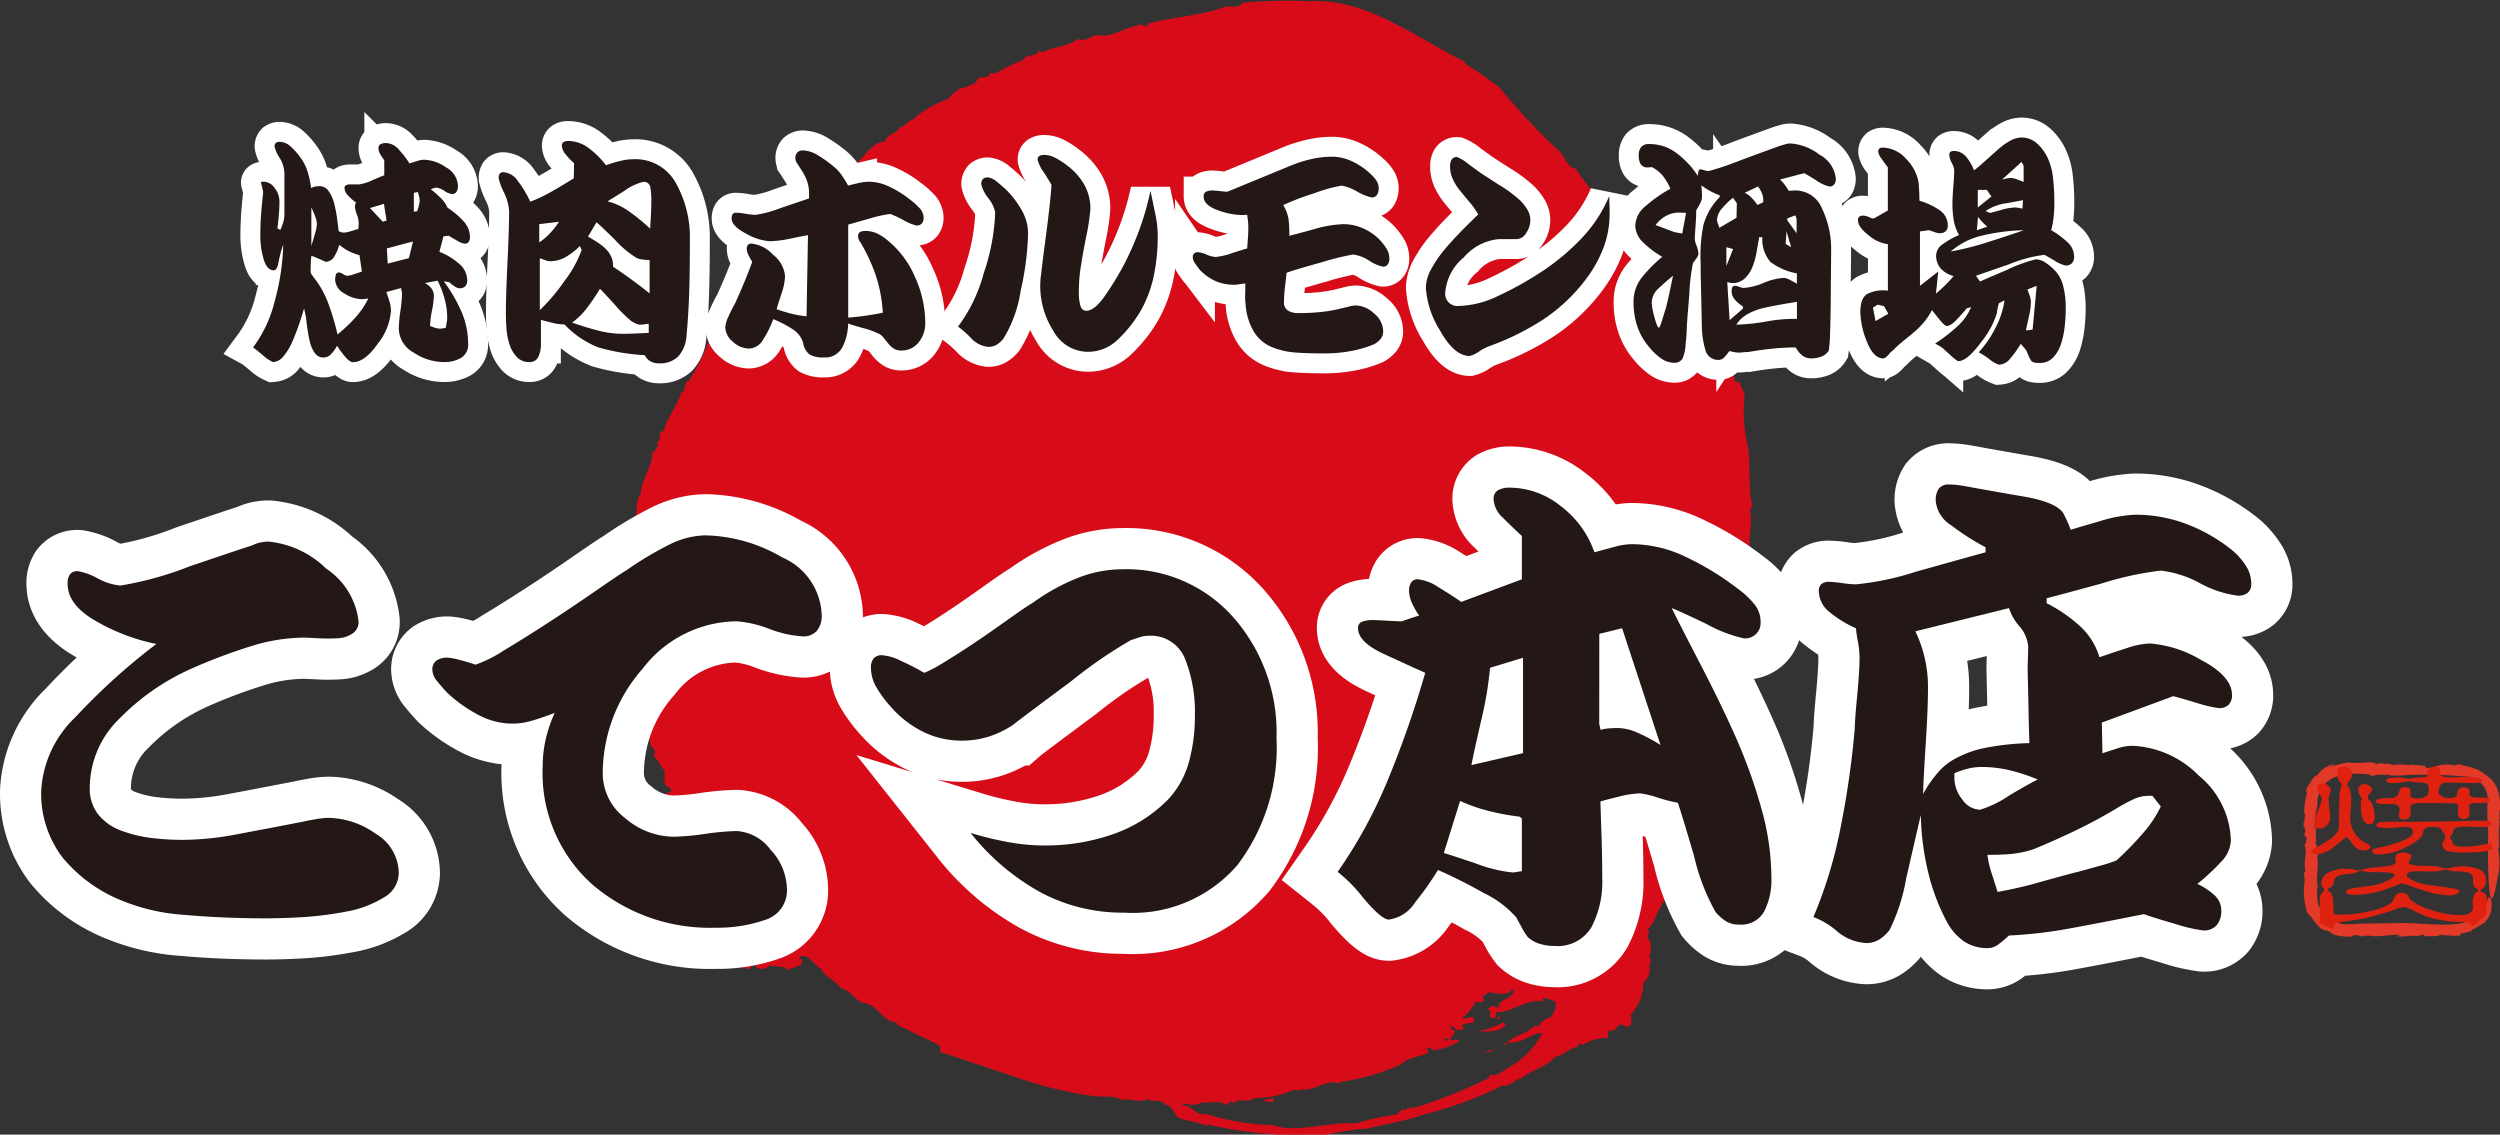
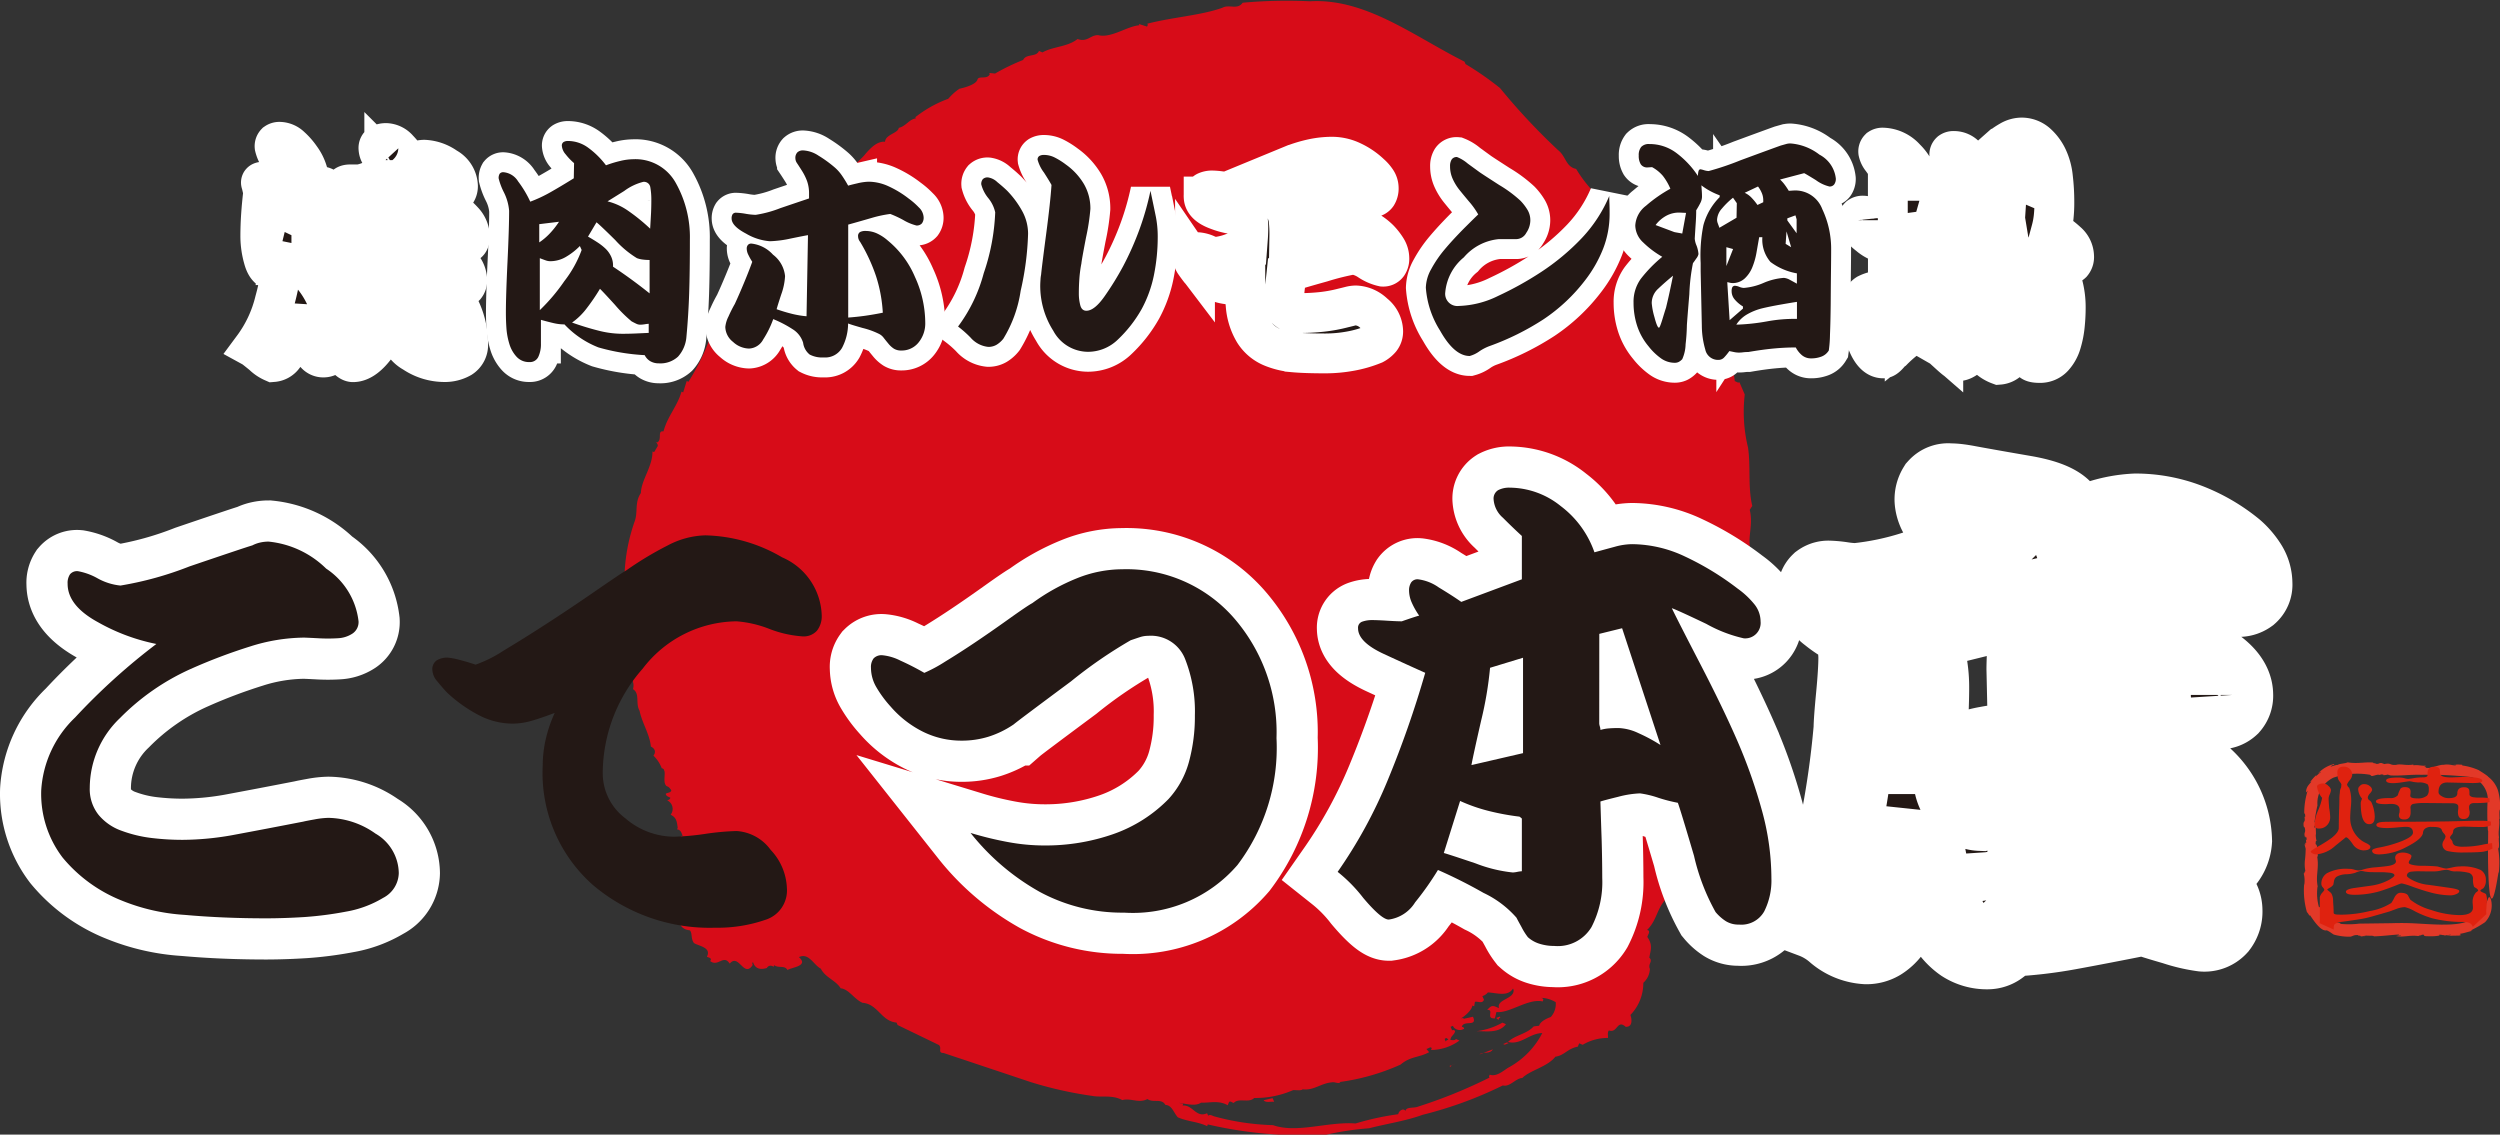
<svg xmlns="http://www.w3.org/2000/svg" id="レイヤー_1" data-name="レイヤー 1" viewBox="0 0 44.812 20.338">
  <rect x="0" y="0" width="44.812" height="20.338" fill="#333333" stroke="none" />
  <defs>
    <style>.cls-1{fill:none;}.cls-2{fill:#d70c18;}.cls-3,.cls-4,.cls-5{fill:#231815;}.cls-3,.cls-5{stroke:#fff;}.cls-3{stroke-width:0.714px;}.cls-5{stroke-width:1.476px;}.cls-6{fill:#e23928;}.cls-7{clip-path:url(#clip-path);}.cls-8{fill:#df220f;}</style>
    <clipPath id="clip-path">
      <polygon class="cls-1" points="41.42 13.591 41.42 16.412 41.496 16.511 41.915 16.7 42.955 16.511 44.232 16.7 44.737 16.226 44.589 13.741 41.42 13.591" />
    </clipPath>
  </defs>
  <path class="cls-2" d="M26.009,19.122l-.03-.013.108-.041C26.06,19.087,26.005,19.077,26.009,19.122Z" />
  <path class="cls-2" d="M26.52,18.901c.078-.03.131-.05.239-.092C26.709,18.904,26.572,18.844,26.52,18.901Z" />
  <path class="cls-2" d="M27.041,18.701c-.03-.035-.062.008-.096.011C26.974,18.745,27.006,18.702,27.041,18.701Z" />
  <path class="cls-2" d="M25.383,19.312l.087-.033Z" />
  <path class="cls-2" d="M26.466,18.484a1.273,1.273,0,0,0,.465-.153l.063.027C26.869,18.525,26.647,18.482,26.466,18.484Z" />
  <path class="cls-2" d="M26.859,18.282l-.04-.035.065-.025.009.022C26.868,18.244,26.866,18.265,26.859,18.282Z" />
  <path class="cls-2" d="M22.839,19.75c-.065-.011-.146.025-.19-.029l.162-.037Z" />
  <path class="cls-2" d="M18.484,19.399a7.011,7.011,0,0,0,1.095.245c.16.031.358-.024.538.075.149-.042.301.064.449-.019.108.075.253-.02.324.106.118.002.151.147.223.222.181.079.345.073.525.158l.011-.031a7.46,7.46,0,0,0,2.13.182,5.484,5.484,0,0,1,.761-.113c.319-.082.666-.133.959-.241A7.171,7.171,0,0,0,26.939,19.456c.122.035.228-.128.347-.133.146-.143.45-.198.594-.382.163-.022.211-.143.402-.18l.025-.06.062.027a.869.869,0,0,1,.453-.123c.006-.043-.015-.092.017-.135.156.058.144-.204.301-.065.119.006.117-.117.085-.212a.818.818,0,0,0,.231-.576.354.354,0,0,0,.118-.25c-.042-.087.063-.137-.011-.201.021-.126.07-.222-.035-.371.009-.04.044-.074.027-.113l-.031-.013c.196-.19.17-.436.413-.621l.085-.212.209.074c.054-.108.162-.011.246-.018.039-.168.477-.066.283-.34.092-.045.066-.149.119-.251l-.031-.014c.001-.031.029-.037.055-.047l-.038-.087-.012.029c-.048-.006-.046-.069-.069-.102.076-.091-.04-.195-.038-.319l-.022.008c.021-.126-.189-.179-.273-.279a4.598,4.598,0,0,0,.293-.549l.031.013-.031-.013a11.244,11.244,0,0,1,.523-1.535l.124.055c.038-.066-.084-.137-.011-.201l.031.014a.566.566,0,0,0,.003-.283c.095-.165-.005-.419.115-.608-.054-.497-.117-1.017-.139-1.485-.085-.255.044-.458-.026-.759l.045-.07c-.081-.348-.025-.697-.076-1.047a2.711,2.711,0,0,1-.059-.951l-.095-.22c-.026.02-.057-.014-.084-.019a1.096,1.096,0,0,0-.553-.865c.045-.325-.27-.47-.414-.661a.296.296,0,0,1-.151-.172c-.131-.011-.092-.19-.236-.192-.189-.342-.556-.652-.749-.968a2.571,2.571,0,0,1-.308-.419,2.347,2.347,0,0,1-.432-.527c-.19-.04-.178-.223-.324-.337a11.424,11.424,0,0,1-1.041-1.113,5.513,5.513,0,0,0-.617-.429l-.019-.044C25.344.65,24.48-.035,23.478.023a8.697,8.697,0,0,0-1.204.026c-.093.134-.244.022-.365.091-.391.138-.87.164-1.345.285.018.018.005.034-.003.052L20.414.43l.009.023c-.216.016-.506.234-.732.178-.142-.011-.2.134-.376.068-.18.145-.439.132-.629.241L18.623.913c-.046.116-.228.044-.284.162a3.745,3.745,0,0,0-.502.243l-.105-.01.01.022c-.044.095-.175.03-.217.084-.017.099-.226.154-.328.177a1.013,1.013,0,0,0-.2.18,2.117,2.117,0,0,0-.59.33l.009.022c-.12.014-.173.138-.306.169-.009.096-.238.117-.246.249-.149-.015-.282.134-.375.247a2.195,2.195,0,0,1-.651.48c.022.121-.136.119-.16.215l-.031-.013c.004.08-.131.097-.126.176-.248.106-.28.415-.493.497.022.028-.011.056-.015.083-.15.028-.11.202-.234.219-.023.121-.068.277-.197.306l.01.022c-.154.193-.25.45-.404.643l-.031-.014a4.91,4.91,0,0,1-.419.725l-.032-.013a4.298,4.298,0,0,1-.366.73l-.031-.015-.063.204-.031-.013c-.07.258-.25.439-.322.713-.12-.02-.015.154-.116.199-.058-.039.04.035.007.074l-.059.098-.03-.012c.005.269-.202.513-.207.745-.115.168-.051.338-.11.504a3.198,3.198,0,0,0-.173,1.349,5.598,5.598,0,0,0,.017.737c-.078.204.074.381.058.541-.014.154.11.229.066.385.13.078.04.255.119.389.039.207.181.418.202.64.071.035.097.096.046.163a.616.616,0,0,1,.148.224c.019.008.039.01.041.036.038.052-.031.232.05.288.04.01.059.044.081.071-.005.048-.068.041-.099.064.004.044.048.053.081.07-.002.032-.029.038-.056.048a.169.169,0,0,1,.062.258c.108.051.111.126.127.233l-.012.03c.068.005.08.067.101.116-.037-.016-.073.11-.118.019-.009.096-.141.049-.186.098-.034.13.075.323-.115.376l.031.013c-.021.091-.109.191-.037.322l.106.01c-.098.09.059.25.068.333.037.026.114.017.114.085l-.098.064c.206.079.099.346.363.373.049.052.014.148.074.228.078.052.321.077.232.244.023.017.068.015.072.049l-.012.031c.143.109.238-.128.349.045.163-.196.254.272.414.021-.018-.019-.005-.034.002-.052.038.123.129.145.25.109a.075.075,0,0,1,.119-.02l.011-.03c.087.059.185-.005.241.087.06-.049.391-.068.203-.232.18-.084.263.14.394.208.079.159.266.206.355.351.148.015.241.194.391.26.278.021.337.332.61.354l.019.044.738.357c.067.051-.029.144.088.145Zm6.926.44c-.074.028-.218-.003-.217.083-.001-.025-.022-.027-.041-.035a.107.107,0,0,0-.089.085,4.911,4.911,0,0,0-.764.166c-.502-.037-1.05.182-1.481.03a4.433,4.433,0,0,1-1.056-.158c-.035-.012-.072-.039-.106-.011l-.019-.045c-.198.092-.256-.156-.44-.137l.012-.031-.084-.019c.133.016.299.07.404-.002.141.008.318-.049.477.047l.025-.06c.026-.021.057.014.083.018.094-.098.272.009.367-.089a1.675,1.675,0,0,0,.698-.141c.06-.002.142.014.171-.014.203.024.322-.108.527-.126.052-.01.128.038.149-.007a3.916,3.916,0,0,0,1.08-.311c.173-.149.331-.123.511-.222l-.05-.058c.034-.003.083-.053.096-.011l-.012.03a.877.877,0,0,0,.509-.169l-.063-.028c-.032.054-.152-.023-.183.045l-.019-.044c.055-.057.051.047.105.01.008-.075.075-.084.083-.159-.019-.008-.036-.023-.053-.005l-.029-.066.043-.017.01.022a.145.145,0,0,0,.19.03c-0-.025-.022-.028-.041-.036.036-.127.284.013.2-.179l-.161.036c-.024-.022-.049-.007-.075.003.037-.01.213-.139.225-.24l.032.014.014-.081c.056-.012.134.04.162-.037l-.029-.066a.189.189,0,0,0,.099-.065c.149.005.355.084.451-.07l.009.021c.023.171-.308.166-.261.331l-.062-.027-.012.03.012-.03c-.079-.031-.101.013-.151.058.136-.011-.036.163.14.152l.027-.114c.231.03.57-.249.829-.189l.012-.03c-.001-.026-.022-.027-.041-.035a.532.532,0,0,1,.263.078.349.349,0,0,1-.088.265c-.074.028-.185.076-.21.157l-.097.012c-.126.14-.337.154-.46.279.233.059.382-.157.614-.159a1.47,1.47,0,0,1-.595.612c-.083.042-.215.18-.347.133-.007.019-.02.034-.003.052A8.879,8.879,0,0,1,25.409,19.839Z" />
  <path class="cls-3" d="M4.536,6.228a2.305,2.305,0,0,0,.39-.836A4.196,4.196,0,0,0,5.077,4.388a1.345,1.345,0,0,0-.06.199q-.029.123-.034.166a.552.552,0,0,1-.031.065.047.047,0,0,1-.042.027q-.13,0-.187-.21a1.481,1.481,0,0,1-.057-.389q0-.196.013-.389.013-.193.039-.411V3.441L4.681,3.283c-.007-.011-.005-.018.005-.022A.112.112,0,0,1,4.723,3.256a.248.248,0,0,1,.2.114.393.393,0,0,1,.086.24q0,.114-.01.234-.01.12-.026.25l.052.027a.912.912,0,0,0,.052-.136.501.501,0,0,0,.021-.142v-.735a.571.571,0,0,0-.088-.283.585.585,0,0,1-.088-.196.084.084,0,0,1,.023-.068.11.11,0,0,1,.07-.019.297.297,0,0,1,.195.084,1.125,1.125,0,0,1,.179.204.812.812,0,0,1,.122.24,1.653,1.653,0,0,1,.065.299.402.402,0,0,1,.086-.027.449.449,0,0,1,.07-.005.191.191,0,0,1,.159.09.652.652,0,0,1,.099.22,2.272,2.272,0,0,1,.052.267q.018.136.029.234a.261.261,0,0,1,.039.011.18.18,0,0,0,.049.011.539.539,0,0,0,.143-.03q.096-.03.122-.035a.479.479,0,0,1,.003-.052.547.547,0,0,0,.003-.057.491.491,0,0,0-.034-.155.475.475,0,0,1-.034-.139.135.135,0,0,1,.005-.035.126.126,0,0,1,.016-.035A.945.945,0,0,1,6.237,3.503a.201.201,0,0,1-.062-.133q0-.065.104-.065h.161a.816.816,0,0,0,.237-.076q.18-.076.211-.087v-.272A.628.628,0,0,1,6.815,2.763a.216.216,0,0,1-.031-.101.079.079,0,0,1,.039-.079.233.233,0,0,1,.101-.019.307.307,0,0,1,.216.109A1.573,1.573,0,0,1,7.34,2.929q.068-.022.14-.044a.438.438,0,0,1,.12-.022.731.731,0,0,1,.398.139.395.395,0,0,1,.211.329.195.195,0,0,1-.026.106.091.091,0,0,1-.083.041.318.318,0,0,1-.135-.057.316.316,0,0,0-.14-.057.158.158,0,0,0-.047.008l-.057.019a1.951,1.951,0,0,1,.182.161.587.587,0,0,1,.12.172,1.426,1.426,0,0,1,.284.24.423.423,0,0,1,.117.289.137.137,0,0,1-.023.082.081.081,0,0,1-.07.033A.342.342,0,0,1,8.191,4.312q-.096-.054-.148-.087l-.094.011-.073.278a1.136,1.136,0,0,1,.338.201.395.395,0,0,1,.161.305.159.159,0,0,1-.034.109.129.129,0,0,1-.101.038.168.168,0,0,1-.091-.033.739.739,0,0,1-.096-.076l-.099-.016a2.734,2.734,0,0,1,.317.544,1.43,1.43,0,0,1,.12.572.276.276,0,0,1-.125.256.59.59,0,0,1-.312.076.986.986,0,0,1-.541-.171.504.504,0,0,1-.265-.433,2.486,2.486,0,0,1,.029-.31,2.492,2.492,0,0,0,.029-.31.279.279,0,0,0-.008-.057.283.283,0,0,1-.008-.046l-.265.071q.036.103.06.182a.562.562,0,0,1,.023.161,1.069,1.069,0,0,1-.234.58q-.234.335-.447.335-.057,0-.138-.095a1.992,1.992,0,0,1-.148-.199.689.689,0,0,1-.107.15A.181.181,0,0,1,5.8,6.408a.183.183,0,0,1-.156-.079.557.557,0,0,1-.086-.188,2.241,2.241,0,0,1-.049-.259q-.021-.15-.021-.177Q5.477,5.646,5.467,5.602q-.011-.043-.016-.076-.031.109-.083.264-.052.155-.12.316a1.061,1.061,0,0,1-.161.272.259.259,0,0,1-.193.112A.612.612,0,0,1,4.71,6.365Q4.556,6.239,4.536,6.228Zm1.514-.234a2.698,2.698,0,0,0,.323-.305,1.511,1.511,0,0,0,.229-.338c-.028.004-.05.006-.068.008a.499.499,0,0,1-.052.003A.585.585,0,0,1,6.172,5.259a.29.29,0,0,1-.164-.24.309.309,0,0,1,.013-.098A.056.056,0,0,1,6.081,4.884a.171.171,0,0,1,.07.03.167.167,0,0,0,.075.03.451.451,0,0,0,.114-.027q.083-.027.146-.049l-.042-.294A.968.968,0,0,1,6.25,4.5.889.889,0,0,1,6.081,4.388a.725.725,0,0,1-.091.212.178.178,0,0,1-.153.093q-.031-.016-.12-.054-.089-.038-.135-.054a.999.999,0,0,0-.01.123q-.005.101-.005.161a.148.148,0,0,0,.031.068.549.549,0,0,0,.042.057,1.657,1.657,0,0,1,.242.438A4.464,4.464,0,0,1,6.05,5.994ZM5.581,4.41q.031-.103.065-.223a.761.761,0,0,0,.034-.158.428.428,0,0,0-.031-.152q-.031-.082-.068-.158ZM6.632,3.729l.229.245L6.929,3.953l-.047-.299Zm.302.724.016.272.38-.098.073-.299ZM7.418,3.457v.338l.062-.011q.016-.054.029-.103a.346.346,0,0,0,.013-.087.262.262,0,0,0-.01-.073q-.01-.035-.021-.079Zm.198,1.617a.351.351,0,0,1,.117.095.22.22,0,0,1,.044.139,1.551,1.551,0,0,1-.034.259,1.566,1.566,0,0,0-.034.275.821.821,0,0,0,.088.033.315.315,0,0,0,.094.016.232.232,0,0,0,.047-.005l.052-.011.018-.098a.464.464,0,0,0,.008-.082,1.288,1.288,0,0,0-.047-.34,1.682,1.682,0,0,0-.125-.324Z" />
  <path class="cls-3" d="M10.118,5.815a.856.856,0,0,1-.19-.022q-.096-.022-.232-.06v.425A.535.535,0,0,1,9.65,6.395a.165.165,0,0,1-.161.095.298.298,0,0,1-.229-.095.586.586,0,0,1-.13-.231,1.253,1.253,0,0,1-.052-.275q-.01-.139-.01-.286,0-.305.029-.912t.029-.912a.899.899,0,0,0-.094-.332,1.163,1.163,0,0,1-.094-.25.148.148,0,0,1,.018-.082A.079.079,0,0,1,9.026,3.087a.341.341,0,0,1,.26.163,1.957,1.957,0,0,1,.219.365A2.499,2.499,0,0,0,9.861,3.449q.179-.101.424-.253l.005-.272a1.051,1.051,0,0,1-.151-.158.264.264,0,0,1-.068-.152.073.073,0,0,1,.031-.068.148.148,0,0,1,.078-.019.615.615,0,0,1,.362.12,1.516,1.516,0,0,1,.32.316,2.035,2.035,0,0,1,.26-.079,1.041,1.041,0,0,1,.229-.03.826.826,0,0,1,.765.43,1.982,1.982,0,0,1,.25,1.013q0,.577-.013.966-.013.389-.049.776a.598.598,0,0,1-.151.354.465.465,0,0,1-.343.12.299.299,0,0,1-.153-.038.261.261,0,0,1-.101-.109,3.683,3.683,0,0,1-.83-.139A1.669,1.669,0,0,1,10.118,5.815ZM9.666,4.018v.327a1.096,1.096,0,0,0,.187-.158,1.457,1.457,0,0,0,.167-.212Zm.01.61v.931a3.318,3.318,0,0,0,.44-.52,2.062,2.062,0,0,0,.31-.558L10.394,4.41a1.208,1.208,0,0,1-.252.196.55.55,0,0,1-.278.076.246.246,0,0,1-.086-.016Q9.733,4.65,9.676,4.628ZM10.254,5.782q.245.087.471.144a1.736,1.736,0,0,0,.424.057q.12,0,.237-.005l.242-.011v-.163a.581.581,0,0,0-.068.008.565.565,0,0,1-.083.008.16.16,0,0,1-.07-.016q-.034-.016-.086-.044a2.452,2.452,0,0,1-.299-.297q-.226-.248-.268-.286a3.534,3.534,0,0,1-.239.351A1.176,1.176,0,0,1,10.254,5.782Zm.286-1.541q.094.054.166.101a.992.992,0,0,1,.141.109.466.466,0,0,1,.107.147.381.381,0,0,1,.034.182q.172.114.336.234.164.12.32.245v-.599a.942.942,0,0,1-.127-.008.443.443,0,0,1-.101-.025,1.761,1.761,0,0,1-.388-.324q-.284-.28-.336-.318Zm.349-.632a1.115,1.115,0,0,1,.377.174,3.363,3.363,0,0,1,.388.316q.01-.169.016-.283.005-.114.005-.229a1.27,1.27,0,0,0-.018-.229.114.114,0,0,0-.127-.098.964.964,0,0,0-.341.163Q10.925,3.588,10.888,3.61Z" />
  <path class="cls-3" d="M13.484,4.693a1.153,1.153,0,0,1-.07-.125.255.255,0,0,1-.029-.109.102.102,0,0,1,.021-.068.077.077,0,0,1,.062-.025.613.613,0,0,1,.388.199.549.549,0,0,1,.216.384,1.128,1.128,0,0,1-.068.327q-.068.207-.083.267.14.049.273.082a1.685,1.685,0,0,0,.263.044l.026-1.454q-.068.011-.307.06a1.997,1.997,0,0,1-.375.049.982.982,0,0,1-.427-.136q-.26-.136-.26-.272a.136.136,0,0,1,.018-.076.072.072,0,0,1,.065-.027,1.201,1.201,0,0,1,.169.019,1.202,1.202,0,0,0,.179.019,2.052,2.052,0,0,0,.442-.12q.354-.12.515-.174V3.474a.657.657,0,0,0-.036-.229.994.994,0,0,0-.094-.188q-.057-.09-.086-.133a.157.157,0,0,1-.029-.087.142.142,0,0,1,.036-.106.143.143,0,0,1,.104-.035.545.545,0,0,1,.273.093,2.224,2.224,0,0,1,.299.218.755.755,0,0,1,.12.136,2.092,2.092,0,0,1,.114.185q.031-.011.161-.041a.985.985,0,0,1,.208-.03.862.862,0,0,1,.354.082,1.801,1.801,0,0,1,.359.218,1.317,1.317,0,0,1,.185.161.262.262,0,0,1,.086.177.168.168,0,0,1-.031.109.121.121,0,0,1-.099.038.884.884,0,0,1-.234-.098,1.935,1.935,0,0,0-.234-.109,2.177,2.177,0,0,0-.333.071q-.167.049-.421.12v1.666q.156-.011.31-.033.153-.022.31-.054a2.584,2.584,0,0,0-.12-.651,3.121,3.121,0,0,0-.286-.618.171.171,0,0,1-.029-.052.153.153,0,0,1-.008-.046.081.081,0,0,1,.036-.079.201.201,0,0,1,.094-.019A.492.492,0,0,1,15.719,4.184a.808.808,0,0,1,.195.128,1.703,1.703,0,0,1,.486.651,1.987,1.987,0,0,1,.185.819.54.54,0,0,1-.12.357.386.386,0,0,1-.312.144.241.241,0,0,1-.13-.033.431.431,0,0,1-.101-.093q-.05-.06-.083-.103a.234.234,0,0,0-.075-.065A1.392,1.392,0,0,0,15.467,5.88q-.213-.06-.265-.082a.946.946,0,0,1-.109.438.348.348,0,0,1-.328.171.479.479,0,0,1-.252-.052.323.323,0,0,1-.117-.21.434.434,0,0,0-.19-.245,2.04,2.04,0,0,0-.346-.18,1.761,1.761,0,0,1-.18.365.303.303,0,0,1-.252.163.435.435,0,0,1-.289-.12.35.35,0,0,1-.138-.267.532.532,0,0,1,.057-.188,2.348,2.348,0,0,1,.114-.226q.083-.18.164-.376Q13.417,4.878,13.484,4.693Z" />
  <path class="cls-3" d="M17.173,5.853a2.792,2.792,0,0,0,.46-.955,3.799,3.799,0,0,0,.206-1.092.613.613,0,0,0-.125-.256.638.638,0,0,1-.125-.245.134.134,0,0,1,.029-.095.121.121,0,0,1,.091-.03.304.304,0,0,1,.167.084q.104.084.177.155a1.702,1.702,0,0,1,.271.367.844.844,0,0,1,.104.406,5.178,5.178,0,0,1-.133,1.021,2.274,2.274,0,0,1-.31.858.456.456,0,0,1-.122.109.288.288,0,0,1-.148.038.483.483,0,0,1-.317-.166A2.034,2.034,0,0,0,17.173,5.853Zm1.675-2.537q-.021-.044-.135-.223a.672.672,0,0,1-.114-.229.073.073,0,0,1,.031-.068.159.159,0,0,1,.083-.019.43.43,0,0,1,.192.046,1.332,1.332,0,0,1,.203.128,1.144,1.144,0,0,1,.32.346.868.868,0,0,1,.117.449,3.849,3.849,0,0,1-.078.509q-.078.406-.083.466a2.223,2.223,0,0,0-.036.267q-.01.136-.01.272a.824.824,0,0,0,.026.212q.026.098.109.098.146,0,.33-.264a5.294,5.294,0,0,0,.33-.536,5.321,5.321,0,0,0,.294-.664,5.052,5.052,0,0,0,.195-.686q.057.272.094.452a1.838,1.838,0,0,1,.036.365,3.448,3.448,0,0,1-.068.694,2.185,2.185,0,0,1-.219.607,2.32,2.32,0,0,1-.429.55.767.767,0,0,1-.533.218A.709.709,0,0,1,18.88,5.929a1.497,1.497,0,0,1-.234-.806q0-.043.005-.112a.514.514,0,0,1,.01-.084q.016-.163.091-.73T18.848,3.316Z" />
  <path class="cls-3" d="M22.355,4.454q.01-.131.016-.215.005-.084.005-.161a.995.995,0,0,0-.005-.103q-.005-.049-.016-.125l-.088.005a1.318,1.318,0,0,1-.445-.09q-.247-.09-.247-.242a.087.087,0,0,1,.044-.087.254.254,0,0,1,.112-.022,1.263,1.263,0,0,1,.133.011,1.253,1.253,0,0,0,.138.011l.008-.003L22.017,3.43l1.15-.474a2.374,2.374,0,0,1,.359-.109,1.68,1.68,0,0,1,.354-.038.838.838,0,0,1,.354.082,1.236,1.236,0,0,1,.328.223.621.621,0,0,1,.107.12.24.24,0,0,1,.044.136.216.216,0,0,1-.031.123.111.111,0,0,1-.099.046.962.962,0,0,1-.258-.106.87.87,0,0,0-.273-.106,2.659,2.659,0,0,0-.499.139,4.532,4.532,0,0,0-.552.21.714.714,0,0,1,.094.24,2.264,2.264,0,0,1,.016.31q.094-.022.429-.114A2.135,2.135,0,0,1,24.072,4.018a.894.894,0,0,1,.346.068.975.975,0,0,1,.304.204,1.011,1.011,0,0,1,.13.166.333.333,0,0,1,.052.177.181.181,0,0,1-.029.106A.098.098,0,0,1,24.79,4.78a.74.74,0,0,1-.25-.109.681.681,0,0,0-.286-.109,4.727,4.727,0,0,0-.562.139q-.499.139-.63.188-.005.049-.026.231a2.707,2.707,0,0,0-.021.291.172.172,0,0,0,.07.155.341.341,0,0,0,.19.046,3.826,3.826,0,0,0,.424-.022,2.674,2.674,0,0,0,.382-.071q.068-.016.122-.03a.424.424,0,0,1,.101-.014.497.497,0,0,1,.325.144.416.416,0,0,1,.164.313.217.217,0,0,1-.044.142.416.416,0,0,1-.122.098,2.081,2.081,0,0,1-.421.122,2.513,2.513,0,0,1-.453.041q-.354,0-.565-.019a1.331,1.331,0,0,1-.398-.098.688.688,0,0,1-.31-.264,1.101,1.101,0,0,1-.153-.501.956.956,0,0,1-.008-.161q.003-.084.003-.21-.068.005-.114.014a.514.514,0,0,1-.088.008.817.817,0,0,1-.336-.068.874.874,0,0,1-.278-.199q-.047-.06-.086-.117a.192.192,0,0,1-.039-.106.093.093,0,0,1,.023-.071.1.1,0,0,1,.07-.022.481.481,0,0,1,.151.041A.482.482,0,0,0,21.788,4.606a1.198,1.198,0,0,0,.302-.071Q22.308,4.465,22.355,4.454Z" />
  <path class="cls-3" d="M26.497,3.844A1.424,1.424,0,0,0,26.33,3.61q-.114-.136-.177-.215a.923.923,0,0,1-.112-.185.54.54,0,0,1-.049-.231.217.217,0,0,1,.029-.12.106.106,0,0,1,.096-.044.675.675,0,0,1,.192.117q.161.117.213.155.047.033.351.229a2.249,2.249,0,0,1,.382.283.905.905,0,0,1,.127.166.365.365,0,0,1,.049.188.402.402,0,0,1-.073.221.207.207,0,0,1-.172.112h-.317a.941.941,0,0,0-.63.327.916.916,0,0,0-.333.626.219.219,0,0,0,.245.245,1.693,1.693,0,0,0,.697-.177,6.035,6.035,0,0,0,.77-.427,4.104,4.104,0,0,0,.736-.613,2.528,2.528,0,0,0,.492-.754q0,.065.003.136t.003.18a1.718,1.718,0,0,1-.114.623,2.298,2.298,0,0,1-.323.569,3.122,3.122,0,0,1-.747.702,4.655,4.655,0,0,1-.965.479.849.849,0,0,0-.185.095.532.532,0,0,1-.174.084q-.276,0-.531-.455a1.656,1.656,0,0,1-.255-.77.711.711,0,0,1,.096-.332,2.096,2.096,0,0,1,.242-.354q.146-.174.351-.381Q26.455,3.882,26.497,3.844Z" />
  <path class="cls-3" d="M30.825,3.533V3.501a1.304,1.304,0,0,1-.169-.076,1.18,1.18,0,0,1-.159-.103q.005.071.008.114.003.044.003.093a.256.256,0,0,1-.031.112,1.407,1.407,0,0,1-.073.128q0,.103-.008.221t-.018.286a.375.375,0,0,0,.031.123.55.55,0,0,1,.036.155.188.188,0,0,1-.039.079q-.039.057-.06.084a3.397,3.397,0,0,0-.065.555q-.044.534-.044.561a3.377,3.377,0,0,1-.023.338.696.696,0,0,1-.06.267.245.245,0,0,1-.062.049.155.155,0,0,1-.073.016.423.423,0,0,1-.252-.084,1.084,1.084,0,0,1-.216-.21,1.11,1.11,0,0,1-.205-.367,1.329,1.329,0,0,1-.065-.417.702.702,0,0,1,.13-.427,2.48,2.48,0,0,1,.385-.395,1.666,1.666,0,0,1-.341-.256.425.425,0,0,1-.143-.305.477.477,0,0,1,.192-.354,2.512,2.512,0,0,1,.437-.305,1.024,1.024,0,0,0-.133-.229.674.674,0,0,0-.195-.158l-.078.005a.136.136,0,0,1-.125-.057.287.287,0,0,1-.036-.155.234.234,0,0,1,.044-.155.186.186,0,0,1,.148-.052.798.798,0,0,1,.476.155,1.63,1.63,0,0,1,.393.417.38.38,0,0,1,.008-.076c.005-.025.016-.04.034-.044a.389.389,0,0,1,.065.016.323.323,0,0,0,.086.016,4.923,4.923,0,0,0,.57-.193q.523-.193.721-.264l.096-.027a.281.281,0,0,1,.075-.011.962.962,0,0,1,.523.201.55.55,0,0,1,.294.43.169.169,0,0,1-.029.103.1.1,0,0,1-.086.038A.67.67,0,0,1,32.55,3.229q-.185-.114-.211-.125l-.432.114a.668.668,0,0,1,.081.09q.039.052.075.112c.01,0,.029-.001.055-.003q.039-.003.06-.003a.515.515,0,0,1,.486.335,1.663,1.663,0,0,1,.159.721q0,.136-.003.397-.003.261-.005.577-.003.316-.013.558a2.274,2.274,0,0,1-.021.28.261.261,0,0,1-.13.109.51.51,0,0,1-.187.033A.25.25,0,0,1,32.303,6.37a.455.455,0,0,1-.114-.142q-.193,0-.395.019t-.458.063a.661.661,0,0,0-.091.005.556.556,0,0,1-.075.005.392.392,0,0,1-.081-.008l-.091-.019a1.05,1.05,0,0,1-.091.112.137.137,0,0,1-.101.046.233.233,0,0,1-.239-.185,1.55,1.55,0,0,1-.062-.425l-.021-.975V4.715a2.763,2.763,0,0,1,.049-.678A1.131,1.131,0,0,1,30.825,3.533Zm-.838,1.41q-.146.12-.263.231a.347.347,0,0,0-.117.259,1.246,1.246,0,0,0,.049.253q.049.188.081.188.016,0,.068-.172t.057-.182q.047-.196.073-.321Q29.962,5.074,29.988,4.944Zm.167-.757.068-.37-.104-.005a.479.479,0,0,0-.242.052.598.598,0,0,0-.2.171l.333.125c.014.004.038.008.073.014C30.116,4.179,30.14,4.183,30.154,4.187Zm.666-.103.307-.18.005-.261-.068-.098a1.364,1.364,0,0,0-.198.193.325.325,0,0,0-.088.204.184.184,0,0,0,.013.063Zm.125.348v.338l.12-.305Zm1.264.653V4.9a1.112,1.112,0,0,1-.473-.204A.612.612,0,0,1,31.59,4.252h-.057q-.026.147-.049.28a1.267,1.267,0,0,1-.073.256.557.557,0,0,1-.138.204.317.317,0,0,1-.224.082.241.241,0,0,1-.049-.008.326.326,0,0,0-.039-.008l.042.681.239-.207V5.493a.593.593,0,0,1-.146-.123.227.227,0,0,1-.057-.15.162.162,0,0,1,.013-.073.056.056,0,0,1,.055-.024.235.235,0,0,1,.07.019.235.235,0,0,0,.081.019,1.101,1.101,0,0,0,.354-.09,1.107,1.107,0,0,1,.364-.09.268.268,0,0,1,.107.035Q32.152,5.053,32.209,5.085Zm-1.087.735h.016a3.698,3.698,0,0,0,.528-.057,2.722,2.722,0,0,1,.544-.046v-.305q-.078.011-.278.046-.2.035-.338.068a1.039,1.039,0,0,0-.265.103A.574.574,0,0,0,31.122,5.82Zm.151-2.363a.385.385,0,0,1,.117.082,1.022,1.022,0,0,1,.112.136l.104-.049V3.588a.331.331,0,0,0-.026-.128.527.527,0,0,0-.068-.117Zm.734.915.099.06-.083-.283Zm.031-.419.166.229V3.931l-.021-.071-.146.054Z" />
-   <path class="cls-3" d="M34.743,4.867l-.042.397q.088-.076.169-.155a2.092,2.092,0,0,0,.148-.161.47.47,0,0,1-.232-.136.359.359,0,0,1-.081-.245.259.259,0,0,1,.133-.199,1.374,1.374,0,0,1,.278-.155.777.777,0,0,1-.096-.264,1.826,1.826,0,0,1-.023-.302q0-.103.016-.302.016-.199.016-.297a.354.354,0,0,0-.044-.128.352.352,0,0,1-.044-.144.065.065,0,0,1,.021-.054.09.09,0,0,1,.057-.016.283.283,0,0,1,.218.098.779.779,0,0,1,.146.25q.068-.049.213-.18.146-.131.232-.207a1.165,1.165,0,0,1,.195-.139.421.421,0,0,1,.208-.063.413.413,0,0,1,.273.098.807.807,0,0,1,.2.267,1.085,1.085,0,0,1,.094.346,3.721,3.721,0,0,1,.026.455,2.44,2.44,0,0,1-.013.261,1.509,1.509,0,0,1-.044.234,1.534,1.534,0,0,1,.286.21.35.35,0,0,1,.125.259.171.171,0,0,1-.039.123.155.155,0,0,1-.117.041.616.616,0,0,1-.198-.09q-.156-.09-.177-.101a2.435,2.435,0,0,0-.64.171l-.588.204L35.492,5.047q.042-.022.484-.21a2.589,2.589,0,0,1,.515-.188.305.305,0,0,1,.159.049.922.922,0,0,1,.164.131.608.608,0,0,1,.167.294,1.551,1.551,0,0,1,.047.392q0,.153-.016.313a1.64,1.64,0,0,1-.062.316.648.648,0,0,1-.143.259.323.323,0,0,1-.247.103q-.12,0-.148-.035a.774.774,0,0,1-.081-.172.592.592,0,0,0-.06-.079l-.049-.057a1.9,1.9,0,0,1-.187.261.275.275,0,0,1-.203.114.613.613,0,0,1-.182-.106,1.333,1.333,0,0,0-.182-.117,1.929,1.929,0,0,0,.302-.441,1.537,1.537,0,0,0,.161-.49l-.099.049a.655.655,0,0,0-.023.084.43.43,0,0,0-.013.09,1.562,1.562,0,0,1-.289.531q-.247.335-.403.335-.026,0-.146-.109-.12-.109-.125-.114a.396.396,0,0,0-.065-.046q-.034-.019-.081-.046a2.928,2.928,0,0,0,.395-.305.955.955,0,0,0,.25-.348l-.078.022q-.068.082-.177.199-.109.117-.182.117-.036,0-.127-.112-.091-.112-.138-.172a1.158,1.158,0,0,1-.14.212,1.461,1.461,0,0,1-.146.152q-.068.06-.203.169a2.272,2.272,0,0,0-.213.191.343.343,0,0,0-.075.073q-.06.068-.096.068-.177,0-.294-.302a1.489,1.489,0,0,1-.117-.525q0-.25.122-.327a.636.636,0,0,1,.372-.06v-.833a.674.674,0,0,1-.343-.158q-.193-.147-.193-.272a.076.076,0,0,1,.023-.063.101.101,0,0,1,.065-.019.258.258,0,0,1,.083.016.75.75,0,0,1,.099.044l.265-.152v-.773q-.042-.054-.107-.147a.295.295,0,0,1-.065-.131.073.073,0,0,1,.021-.06.1.1,0,0,1,.062-.016.568.568,0,0,1,.408.193.808.808,0,0,1,.232.427l.01.144q.005.074.005.188a1.239,1.239,0,0,1,.356.166.326.326,0,0,1,.153.28.129.129,0,0,1-.039.101.145.145,0,0,1-.101.035.296.296,0,0,1-.096-.019l-.102-.035-.161.022v.975Zm-1.171.648.047.24.229-.131-.078-.136-.114-.027ZM34.967,4.508a5.143,5.143,0,0,0,.588-.144q.291-.09.723-.237a3.52,3.52,0,0,0-.744.095A1.292,1.292,0,0,0,34.967,4.508Zm.468-.381.187-.065a.94.94,0,0,1-.086-.079,1.134,1.134,0,0,1-.081-.095Zm.016-.408.245-.196-.083-.12h-.161Zm.14.065.083.033q.042-.011.198-.054a.975.975,0,0,1,.245-.044.341.341,0,0,1,.057.005c.021.004.047.009.078.016l.01-.152q-.078.016-.31.057A.84.84,0,0,0,35.591,3.784Zm.297-.566.083-.019a.284.284,0,0,1,.177.014q.062.022.125.049v-.294L36.236,2.902ZM36.314,5.924l.12-.016.073-.784-.166.065q.026.065.044.12a.314.314,0,0,1,.018.098,1.093,1.093,0,0,1-.026.226Q36.35,5.755,36.314,5.924Z" />
-   <path class="cls-4" d="M4.536,6.228a2.305,2.305,0,0,0,.39-.836A4.196,4.196,0,0,0,5.077,4.388a1.345,1.345,0,0,0-.06.199q-.029.123-.034.166a.552.552,0,0,1-.031.065.047.047,0,0,1-.042.027q-.13,0-.187-.21a1.481,1.481,0,0,1-.057-.389q0-.196.013-.389.013-.193.039-.411V3.441L4.681,3.283c-.007-.011-.005-.018.005-.022A.112.112,0,0,1,4.723,3.256a.248.248,0,0,1,.2.114.393.393,0,0,1,.086.24q0,.114-.01.234-.01.12-.026.25l.052.027a.912.912,0,0,0,.052-.136.501.501,0,0,0,.021-.142v-.735a.571.571,0,0,0-.088-.283.585.585,0,0,1-.088-.196.084.084,0,0,1,.023-.068.11.11,0,0,1,.07-.019.297.297,0,0,1,.195.084,1.125,1.125,0,0,1,.179.204.812.812,0,0,1,.122.24,1.653,1.653,0,0,1,.065.299.402.402,0,0,1,.086-.027.449.449,0,0,1,.07-.005.191.191,0,0,1,.159.09.652.652,0,0,1,.099.22,2.272,2.272,0,0,1,.052.267q.018.136.029.234a.261.261,0,0,1,.039.011.18.18,0,0,0,.049.011.539.539,0,0,0,.143-.03q.096-.03.122-.035a.479.479,0,0,1,.003-.052.547.547,0,0,0,.003-.057.491.491,0,0,0-.034-.155.475.475,0,0,1-.034-.139.135.135,0,0,1,.005-.035.126.126,0,0,1,.016-.035A.945.945,0,0,1,6.237,3.503a.201.201,0,0,1-.062-.133q0-.065.104-.065h.161a.816.816,0,0,0,.237-.076q.18-.076.211-.087v-.272A.628.628,0,0,1,6.815,2.763a.216.216,0,0,1-.031-.101.079.079,0,0,1,.039-.079.233.233,0,0,1,.101-.019.307.307,0,0,1,.216.109A1.573,1.573,0,0,1,7.34,2.929q.068-.022.14-.044a.438.438,0,0,1,.12-.022.731.731,0,0,1,.398.139.395.395,0,0,1,.211.329.195.195,0,0,1-.026.106.091.091,0,0,1-.083.041.318.318,0,0,1-.135-.057.316.316,0,0,0-.14-.057.158.158,0,0,0-.047.008l-.057.019a1.951,1.951,0,0,1,.182.161.587.587,0,0,1,.12.172,1.426,1.426,0,0,1,.284.24.423.423,0,0,1,.117.289.137.137,0,0,1-.023.082.081.081,0,0,1-.07.033A.342.342,0,0,1,8.191,4.312q-.096-.054-.148-.087l-.094.011-.073.278a1.136,1.136,0,0,1,.338.201.395.395,0,0,1,.161.305.159.159,0,0,1-.034.109.129.129,0,0,1-.101.038.168.168,0,0,1-.091-.033.739.739,0,0,1-.096-.076l-.099-.016a2.734,2.734,0,0,1,.317.544,1.43,1.43,0,0,1,.12.572.276.276,0,0,1-.125.256.59.59,0,0,1-.312.076.986.986,0,0,1-.541-.171.504.504,0,0,1-.265-.433,2.486,2.486,0,0,1,.029-.31,2.492,2.492,0,0,0,.029-.31.279.279,0,0,0-.008-.057.283.283,0,0,1-.008-.046l-.265.071q.036.103.06.182a.562.562,0,0,1,.023.161,1.069,1.069,0,0,1-.234.58q-.234.335-.447.335-.057,0-.138-.095a1.992,1.992,0,0,1-.148-.199.689.689,0,0,1-.107.15A.181.181,0,0,1,5.8,6.408a.183.183,0,0,1-.156-.079.557.557,0,0,1-.086-.188,2.241,2.241,0,0,1-.049-.259q-.021-.15-.021-.177Q5.477,5.646,5.467,5.602q-.011-.043-.016-.076-.031.109-.083.264-.052.155-.12.316a1.061,1.061,0,0,1-.161.272.259.259,0,0,1-.193.112A.612.612,0,0,1,4.71,6.365Q4.556,6.239,4.536,6.228Zm1.514-.234a2.698,2.698,0,0,0,.323-.305,1.511,1.511,0,0,0,.229-.338c-.028.004-.05.006-.068.008a.499.499,0,0,1-.052.003A.585.585,0,0,1,6.172,5.259a.29.29,0,0,1-.164-.24.309.309,0,0,1,.013-.098A.056.056,0,0,1,6.081,4.884a.171.171,0,0,1,.07.03.167.167,0,0,0,.075.03.451.451,0,0,0,.114-.027q.083-.027.146-.049l-.042-.294A.968.968,0,0,1,6.25,4.5.889.889,0,0,1,6.081,4.388a.725.725,0,0,1-.091.212.178.178,0,0,1-.153.093q-.031-.016-.12-.054-.089-.038-.135-.054a.999.999,0,0,0-.01.123q-.005.101-.005.161a.148.148,0,0,0,.031.068.549.549,0,0,0,.042.057,1.657,1.657,0,0,1,.242.438A4.464,4.464,0,0,1,6.05,5.994ZM5.581,4.41q.031-.103.065-.223a.761.761,0,0,0,.034-.158.428.428,0,0,0-.031-.152q-.031-.082-.068-.158ZM6.632,3.729l.229.245L6.929,3.953l-.047-.299Zm.302.724.016.272.38-.098.073-.299ZM7.418,3.457v.338l.062-.011q.016-.054.029-.103a.346.346,0,0,0,.013-.087.262.262,0,0,0-.01-.073q-.01-.035-.021-.079Zm.198,1.617a.351.351,0,0,1,.117.095.22.22,0,0,1,.044.139,1.551,1.551,0,0,1-.034.259,1.566,1.566,0,0,0-.034.275.821.821,0,0,0,.088.033.315.315,0,0,0,.094.016.232.232,0,0,0,.047-.005l.052-.011.018-.098a.464.464,0,0,0,.008-.082,1.288,1.288,0,0,0-.047-.34,1.682,1.682,0,0,0-.125-.324Z" />
+   <path class="cls-3" d="M34.743,4.867l-.042.397q.088-.076.169-.155a2.092,2.092,0,0,0,.148-.161.47.47,0,0,1-.232-.136.359.359,0,0,1-.081-.245.259.259,0,0,1,.133-.199,1.374,1.374,0,0,1,.278-.155.777.777,0,0,1-.096-.264,1.826,1.826,0,0,1-.023-.302q0-.103.016-.302.016-.199.016-.297a.354.354,0,0,0-.044-.128.352.352,0,0,1-.044-.144.065.065,0,0,1,.021-.054.09.09,0,0,1,.057-.016.283.283,0,0,1,.218.098.779.779,0,0,1,.146.25q.068-.049.213-.18.146-.131.232-.207a1.165,1.165,0,0,1,.195-.139.421.421,0,0,1,.208-.063.413.413,0,0,1,.273.098.807.807,0,0,1,.2.267,1.085,1.085,0,0,1,.094.346,3.721,3.721,0,0,1,.026.455,2.44,2.44,0,0,1-.013.261,1.509,1.509,0,0,1-.044.234,1.534,1.534,0,0,1,.286.21.35.35,0,0,1,.125.259.171.171,0,0,1-.039.123.155.155,0,0,1-.117.041.616.616,0,0,1-.198-.09q-.156-.09-.177-.101a2.435,2.435,0,0,0-.64.171l-.588.204L35.492,5.047q.042-.022.484-.21a2.589,2.589,0,0,1,.515-.188.305.305,0,0,1,.159.049.922.922,0,0,1,.164.131.608.608,0,0,1,.167.294,1.551,1.551,0,0,1,.047.392q0,.153-.016.313a1.64,1.64,0,0,1-.062.316.648.648,0,0,1-.143.259.323.323,0,0,1-.247.103q-.12,0-.148-.035a.774.774,0,0,1-.081-.172.592.592,0,0,0-.06-.079l-.049-.057a1.9,1.9,0,0,1-.187.261.275.275,0,0,1-.203.114.613.613,0,0,1-.182-.106,1.333,1.333,0,0,0-.182-.117,1.929,1.929,0,0,0,.302-.441,1.537,1.537,0,0,0,.161-.49l-.099.049a.655.655,0,0,0-.023.084.43.43,0,0,0-.013.09,1.562,1.562,0,0,1-.289.531q-.247.335-.403.335-.026,0-.146-.109-.12-.109-.125-.114a.396.396,0,0,0-.065-.046q-.034-.019-.081-.046a2.928,2.928,0,0,0,.395-.305.955.955,0,0,0,.25-.348l-.078.022q-.068.082-.177.199-.109.117-.182.117-.036,0-.127-.112-.091-.112-.138-.172a1.158,1.158,0,0,1-.14.212,1.461,1.461,0,0,1-.146.152q-.068.06-.203.169a2.272,2.272,0,0,0-.213.191.343.343,0,0,0-.075.073q-.06.068-.096.068-.177,0-.294-.302a1.489,1.489,0,0,1-.117-.525q0-.25.122-.327a.636.636,0,0,1,.372-.06v-.833a.674.674,0,0,1-.343-.158q-.193-.147-.193-.272a.076.076,0,0,1,.023-.063.101.101,0,0,1,.065-.019.258.258,0,0,1,.083.016.75.75,0,0,1,.099.044l.265-.152v-.773q-.042-.054-.107-.147a.295.295,0,0,1-.065-.131.073.073,0,0,1,.021-.06.1.1,0,0,1,.062-.016.568.568,0,0,1,.408.193.808.808,0,0,1,.232.427l.01.144q.005.074.005.188a1.239,1.239,0,0,1,.356.166.326.326,0,0,1,.153.28.129.129,0,0,1-.039.101.145.145,0,0,1-.101.035.296.296,0,0,1-.096-.019l-.102-.035-.161.022v.975Zm-1.171.648.047.24.229-.131-.078-.136-.114-.027ZM34.967,4.508a5.143,5.143,0,0,0,.588-.144q.291-.09.723-.237a3.52,3.52,0,0,0-.744.095A1.292,1.292,0,0,0,34.967,4.508Zm.468-.381.187-.065a.94.94,0,0,1-.086-.079,1.134,1.134,0,0,1-.081-.095Zm.016-.408.245-.196-.083-.12h-.161Zm.14.065.083.033q.042-.011.198-.054c.021.004.047.009.078.016l.01-.152q-.078.016-.31.057A.84.84,0,0,0,35.591,3.784Zm.297-.566.083-.019a.284.284,0,0,1,.177.014q.062.022.125.049v-.294L36.236,2.902ZM36.314,5.924l.12-.016.073-.784-.166.065q.026.065.044.12a.314.314,0,0,1,.018.098,1.093,1.093,0,0,1-.026.226Q36.35,5.755,36.314,5.924Z" />
  <path class="cls-4" d="M10.118,5.815a.856.856,0,0,1-.19-.022q-.096-.022-.232-.06v.425A.535.535,0,0,1,9.65,6.395a.165.165,0,0,1-.161.095.298.298,0,0,1-.229-.095.586.586,0,0,1-.13-.231,1.253,1.253,0,0,1-.052-.275q-.01-.139-.01-.286,0-.305.029-.912t.029-.912a.899.899,0,0,0-.094-.332,1.163,1.163,0,0,1-.094-.25.148.148,0,0,1,.018-.082A.079.079,0,0,1,9.026,3.087a.341.341,0,0,1,.26.163,1.957,1.957,0,0,1,.219.365A2.499,2.499,0,0,0,9.861,3.449q.179-.101.424-.253l.005-.272a1.051,1.051,0,0,1-.151-.158.264.264,0,0,1-.068-.152.073.073,0,0,1,.031-.068.148.148,0,0,1,.078-.019.615.615,0,0,1,.362.12,1.516,1.516,0,0,1,.32.316,2.035,2.035,0,0,1,.26-.079,1.041,1.041,0,0,1,.229-.03.826.826,0,0,1,.765.43,1.982,1.982,0,0,1,.25,1.013q0,.577-.013.966-.013.389-.049.776a.598.598,0,0,1-.151.354.465.465,0,0,1-.343.12.299.299,0,0,1-.153-.038.261.261,0,0,1-.101-.109,3.683,3.683,0,0,1-.83-.139A1.669,1.669,0,0,1,10.118,5.815ZM9.666,4.018v.327a1.096,1.096,0,0,0,.187-.158,1.457,1.457,0,0,0,.167-.212Zm.01.61v.931a3.318,3.318,0,0,0,.44-.52,2.062,2.062,0,0,0,.31-.558L10.394,4.41a1.208,1.208,0,0,1-.252.196.55.55,0,0,1-.278.076.246.246,0,0,1-.086-.016Q9.733,4.65,9.676,4.628ZM10.254,5.782q.245.087.471.144a1.736,1.736,0,0,0,.424.057q.12,0,.237-.005l.242-.011v-.163a.581.581,0,0,0-.068.008.565.565,0,0,1-.083.008.16.16,0,0,1-.07-.016q-.034-.016-.086-.044a2.452,2.452,0,0,1-.299-.297q-.226-.248-.268-.286a3.534,3.534,0,0,1-.239.351A1.176,1.176,0,0,1,10.254,5.782Zm.286-1.541q.094.054.166.101a.992.992,0,0,1,.141.109.466.466,0,0,1,.107.147.381.381,0,0,1,.034.182q.172.114.336.234.164.12.32.245v-.599a.942.942,0,0,1-.127-.008.443.443,0,0,1-.101-.025,1.761,1.761,0,0,1-.388-.324q-.284-.28-.336-.318Zm.349-.632a1.115,1.115,0,0,1,.377.174,3.363,3.363,0,0,1,.388.316q.01-.169.016-.283.005-.114.005-.229a1.27,1.27,0,0,0-.018-.229.114.114,0,0,0-.127-.098.964.964,0,0,0-.341.163Q10.925,3.588,10.888,3.61Z" />
  <path class="cls-4" d="M13.484,4.693a1.153,1.153,0,0,1-.07-.125.255.255,0,0,1-.029-.109.102.102,0,0,1,.021-.068.077.077,0,0,1,.062-.025.613.613,0,0,1,.388.199.549.549,0,0,1,.216.384,1.128,1.128,0,0,1-.068.327q-.068.207-.083.267.14.049.273.082a1.685,1.685,0,0,0,.263.044l.026-1.454q-.068.011-.307.06a1.997,1.997,0,0,1-.375.049.982.982,0,0,1-.427-.136q-.26-.136-.26-.272a.136.136,0,0,1,.018-.076.072.072,0,0,1,.065-.027,1.201,1.201,0,0,1,.169.019,1.202,1.202,0,0,0,.179.019,2.052,2.052,0,0,0,.442-.12q.354-.12.515-.174V3.474a.657.657,0,0,0-.036-.229.994.994,0,0,0-.094-.188q-.057-.09-.086-.133a.157.157,0,0,1-.029-.087.142.142,0,0,1,.036-.106.143.143,0,0,1,.104-.035.545.545,0,0,1,.273.093,2.224,2.224,0,0,1,.299.218.755.755,0,0,1,.12.136,2.092,2.092,0,0,1,.114.185q.031-.011.161-.041a.985.985,0,0,1,.208-.03.862.862,0,0,1,.354.082,1.801,1.801,0,0,1,.359.218,1.317,1.317,0,0,1,.185.161.262.262,0,0,1,.086.177.168.168,0,0,1-.031.109.121.121,0,0,1-.099.038.884.884,0,0,1-.234-.098,1.935,1.935,0,0,0-.234-.109,2.177,2.177,0,0,0-.333.071q-.167.049-.421.12v1.666q.156-.011.31-.033.153-.022.31-.054a2.584,2.584,0,0,0-.12-.651,3.121,3.121,0,0,0-.286-.618.171.171,0,0,1-.029-.052.153.153,0,0,1-.008-.046.081.081,0,0,1,.036-.079.201.201,0,0,1,.094-.019A.492.492,0,0,1,15.719,4.184a.808.808,0,0,1,.195.128,1.703,1.703,0,0,1,.486.651,1.987,1.987,0,0,1,.185.819.54.54,0,0,1-.12.357.386.386,0,0,1-.312.144.241.241,0,0,1-.13-.033.431.431,0,0,1-.101-.093q-.05-.06-.083-.103a.234.234,0,0,0-.075-.065A1.392,1.392,0,0,0,15.467,5.88q-.213-.06-.265-.082a.946.946,0,0,1-.109.438.348.348,0,0,1-.328.171.479.479,0,0,1-.252-.052.323.323,0,0,1-.117-.21.434.434,0,0,0-.19-.245,2.04,2.04,0,0,0-.346-.18,1.761,1.761,0,0,1-.18.365.303.303,0,0,1-.252.163.435.435,0,0,1-.289-.12.35.35,0,0,1-.138-.267.532.532,0,0,1,.057-.188,2.348,2.348,0,0,1,.114-.226q.083-.18.164-.376Q13.417,4.878,13.484,4.693Z" />
  <path class="cls-4" d="M17.173,5.853a2.792,2.792,0,0,0,.46-.955,3.799,3.799,0,0,0,.206-1.092.613.613,0,0,0-.125-.256.638.638,0,0,1-.125-.245.134.134,0,0,1,.029-.095.121.121,0,0,1,.091-.03.304.304,0,0,1,.167.084q.104.084.177.155a1.702,1.702,0,0,1,.271.367.844.844,0,0,1,.104.406,5.178,5.178,0,0,1-.133,1.021,2.274,2.274,0,0,1-.31.858.456.456,0,0,1-.122.109.288.288,0,0,1-.148.038.483.483,0,0,1-.317-.166A2.034,2.034,0,0,0,17.173,5.853Zm1.675-2.537q-.021-.044-.135-.223a.672.672,0,0,1-.114-.229.073.073,0,0,1,.031-.068.159.159,0,0,1,.083-.019.43.43,0,0,1,.192.046,1.332,1.332,0,0,1,.203.128,1.144,1.144,0,0,1,.32.346.868.868,0,0,1,.117.449,3.849,3.849,0,0,1-.078.509q-.078.406-.083.466a2.223,2.223,0,0,0-.036.267q-.01.136-.01.272a.824.824,0,0,0,.026.212q.026.098.109.098.146,0,.33-.264a5.294,5.294,0,0,0,.33-.536,5.321,5.321,0,0,0,.294-.664,5.052,5.052,0,0,0,.195-.686q.057.272.094.452a1.838,1.838,0,0,1,.036.365,3.448,3.448,0,0,1-.068.694,2.185,2.185,0,0,1-.219.607,2.32,2.32,0,0,1-.429.55.767.767,0,0,1-.533.218A.709.709,0,0,1,18.88,5.929a1.497,1.497,0,0,1-.234-.806q0-.043.005-.112a.514.514,0,0,1,.01-.084q.016-.163.091-.73T18.848,3.316Z" />
-   <path class="cls-4" d="M22.355,4.454q.01-.131.016-.215.005-.084.005-.161a.995.995,0,0,0-.005-.103q-.005-.049-.016-.125l-.088.005a1.318,1.318,0,0,1-.445-.09q-.247-.09-.247-.242a.087.087,0,0,1,.044-.087.254.254,0,0,1,.112-.022,1.263,1.263,0,0,1,.133.011,1.253,1.253,0,0,0,.138.011l.008-.003L22.017,3.43l1.15-.474a2.374,2.374,0,0,1,.359-.109,1.68,1.68,0,0,1,.354-.038.838.838,0,0,1,.354.082,1.236,1.236,0,0,1,.328.223.621.621,0,0,1,.107.12.24.24,0,0,1,.044.136.216.216,0,0,1-.031.123.111.111,0,0,1-.099.046.962.962,0,0,1-.258-.106.87.87,0,0,0-.273-.106,2.659,2.659,0,0,0-.499.139,4.532,4.532,0,0,0-.552.21.714.714,0,0,1,.094.24,2.264,2.264,0,0,1,.016.31q.094-.022.429-.114A2.135,2.135,0,0,1,24.072,4.018a.894.894,0,0,1,.346.068.975.975,0,0,1,.304.204,1.011,1.011,0,0,1,.13.166.333.333,0,0,1,.052.177.181.181,0,0,1-.029.106A.098.098,0,0,1,24.79,4.78a.74.74,0,0,1-.25-.109.681.681,0,0,0-.286-.109,4.727,4.727,0,0,0-.562.139q-.499.139-.63.188-.005.049-.026.231a2.707,2.707,0,0,0-.021.291.172.172,0,0,0,.07.155.341.341,0,0,0,.19.046,3.826,3.826,0,0,0,.424-.022,2.674,2.674,0,0,0,.382-.071q.068-.016.122-.03a.424.424,0,0,1,.101-.014.497.497,0,0,1,.325.144.416.416,0,0,1,.164.313.217.217,0,0,1-.044.142.416.416,0,0,1-.122.098,2.081,2.081,0,0,1-.421.122,2.513,2.513,0,0,1-.453.041q-.354,0-.565-.019a1.331,1.331,0,0,1-.398-.098.688.688,0,0,1-.31-.264,1.101,1.101,0,0,1-.153-.501.956.956,0,0,1-.008-.161q.003-.084.003-.21-.068.005-.114.014a.514.514,0,0,1-.088.008.817.817,0,0,1-.336-.068.874.874,0,0,1-.278-.199q-.047-.06-.086-.117a.192.192,0,0,1-.039-.106.093.093,0,0,1,.023-.071.1.1,0,0,1,.07-.022.481.481,0,0,1,.151.041A.482.482,0,0,0,21.788,4.606a1.198,1.198,0,0,0,.302-.071Q22.308,4.465,22.355,4.454Z" />
  <path class="cls-4" d="M26.497,3.844A1.424,1.424,0,0,0,26.33,3.61q-.114-.136-.177-.215a.923.923,0,0,1-.112-.185.54.54,0,0,1-.049-.231.217.217,0,0,1,.029-.12.106.106,0,0,1,.096-.044.675.675,0,0,1,.192.117q.161.117.213.155.047.033.351.229a2.249,2.249,0,0,1,.382.283.905.905,0,0,1,.127.166.365.365,0,0,1,.049.188.402.402,0,0,1-.073.221.207.207,0,0,1-.172.112h-.317a.941.941,0,0,0-.63.327.916.916,0,0,0-.333.626.219.219,0,0,0,.245.245,1.693,1.693,0,0,0,.697-.177,6.035,6.035,0,0,0,.77-.427,4.104,4.104,0,0,0,.736-.613,2.528,2.528,0,0,0,.492-.754q0,.065.003.136t.003.18a1.718,1.718,0,0,1-.114.623,2.298,2.298,0,0,1-.323.569,3.122,3.122,0,0,1-.747.702,4.655,4.655,0,0,1-.965.479.849.849,0,0,0-.185.095.532.532,0,0,1-.174.084q-.276,0-.531-.455a1.656,1.656,0,0,1-.255-.77.711.711,0,0,1,.096-.332,2.096,2.096,0,0,1,.242-.354q.146-.174.351-.381Q26.455,3.882,26.497,3.844Z" />
  <path class="cls-4" d="M30.825,3.533V3.501a1.304,1.304,0,0,1-.169-.076,1.18,1.18,0,0,1-.159-.103q.005.071.008.114.003.044.003.093a.256.256,0,0,1-.031.112,1.407,1.407,0,0,1-.073.128q0,.103-.008.221t-.018.286a.375.375,0,0,0,.031.123.55.55,0,0,1,.036.155.188.188,0,0,1-.039.079q-.039.057-.06.084a3.397,3.397,0,0,0-.065.555q-.044.534-.044.561a3.377,3.377,0,0,1-.023.338.696.696,0,0,1-.06.267.245.245,0,0,1-.062.049.155.155,0,0,1-.073.016.423.423,0,0,1-.252-.084,1.084,1.084,0,0,1-.216-.21,1.11,1.11,0,0,1-.205-.367,1.329,1.329,0,0,1-.065-.417.702.702,0,0,1,.13-.427,2.48,2.48,0,0,1,.385-.395,1.666,1.666,0,0,1-.341-.256.425.425,0,0,1-.143-.305.477.477,0,0,1,.192-.354,2.512,2.512,0,0,1,.437-.305,1.024,1.024,0,0,0-.133-.229.674.674,0,0,0-.195-.158l-.078.005a.136.136,0,0,1-.125-.057.287.287,0,0,1-.036-.155.234.234,0,0,1,.044-.155.186.186,0,0,1,.148-.052.798.798,0,0,1,.476.155,1.63,1.63,0,0,1,.393.417.38.38,0,0,1,.008-.076c.005-.025.016-.04.034-.044a.389.389,0,0,1,.065.016.323.323,0,0,0,.086.016,4.923,4.923,0,0,0,.57-.193q.523-.193.721-.264l.096-.027a.281.281,0,0,1,.075-.011.962.962,0,0,1,.523.201.55.55,0,0,1,.294.43.169.169,0,0,1-.029.103.1.1,0,0,1-.086.038A.67.67,0,0,1,32.55,3.229q-.185-.114-.211-.125l-.432.114a.668.668,0,0,1,.081.09q.039.052.075.112c.01,0,.029-.001.055-.003q.039-.003.06-.003a.515.515,0,0,1,.486.335,1.663,1.663,0,0,1,.159.721q0,.136-.003.397-.003.261-.005.577-.003.316-.013.558a2.274,2.274,0,0,1-.021.28.261.261,0,0,1-.13.109.51.51,0,0,1-.187.033A.25.25,0,0,1,32.303,6.37a.455.455,0,0,1-.114-.142q-.193,0-.395.019t-.458.063a.661.661,0,0,0-.091.005.556.556,0,0,1-.075.005.392.392,0,0,1-.081-.008l-.091-.019a1.05,1.05,0,0,1-.091.112.137.137,0,0,1-.101.046.233.233,0,0,1-.239-.185,1.55,1.55,0,0,1-.062-.425l-.021-.975V4.715a2.763,2.763,0,0,1,.049-.678A1.131,1.131,0,0,1,30.825,3.533Zm-.838,1.41q-.146.12-.263.231a.347.347,0,0,0-.117.259,1.246,1.246,0,0,0,.049.253q.049.188.081.188.016,0,.068-.172t.057-.182q.047-.196.073-.321Q29.962,5.074,29.988,4.944Zm.167-.757.068-.37-.104-.005a.479.479,0,0,0-.242.052.598.598,0,0,0-.2.171l.333.125c.014.004.038.008.073.014C30.116,4.179,30.14,4.183,30.154,4.187Zm.666-.103.307-.18.005-.261-.068-.098a1.364,1.364,0,0,0-.198.193.325.325,0,0,0-.088.204.184.184,0,0,0,.013.063Zm.125.348v.338l.12-.305Zm1.264.653V4.9a1.112,1.112,0,0,1-.473-.204A.612.612,0,0,1,31.59,4.252h-.057q-.026.147-.049.28a1.267,1.267,0,0,1-.073.256.557.557,0,0,1-.138.204.317.317,0,0,1-.224.082.241.241,0,0,1-.049-.008.326.326,0,0,0-.039-.008l.042.681.239-.207V5.493a.593.593,0,0,1-.146-.123.227.227,0,0,1-.057-.15.162.162,0,0,1,.013-.073.056.056,0,0,1,.055-.024.235.235,0,0,1,.07.019.235.235,0,0,0,.081.019,1.101,1.101,0,0,0,.354-.09,1.107,1.107,0,0,1,.364-.09.268.268,0,0,1,.107.035Q32.152,5.053,32.209,5.085Zm-1.087.735h.016a3.698,3.698,0,0,0,.528-.057,2.722,2.722,0,0,1,.544-.046v-.305q-.078.011-.278.046-.2.035-.338.068a1.039,1.039,0,0,0-.265.103A.574.574,0,0,0,31.122,5.82Zm.151-2.363a.385.385,0,0,1,.117.082,1.022,1.022,0,0,1,.112.136l.104-.049V3.588a.331.331,0,0,0-.026-.128.527.527,0,0,0-.068-.117Zm.734.915.099.06-.083-.283Zm.031-.419.166.229V3.931l-.021-.071-.146.054Z" />
-   <path class="cls-4" d="M34.743,4.867l-.042.397q.088-.076.169-.155a2.092,2.092,0,0,0,.148-.161.47.47,0,0,1-.232-.136.359.359,0,0,1-.081-.245.259.259,0,0,1,.133-.199,1.374,1.374,0,0,1,.278-.155.777.777,0,0,1-.096-.264,1.826,1.826,0,0,1-.023-.302q0-.103.016-.302.016-.199.016-.297a.354.354,0,0,0-.044-.128.352.352,0,0,1-.044-.144.065.065,0,0,1,.021-.054.09.09,0,0,1,.057-.016.283.283,0,0,1,.218.098.779.779,0,0,1,.146.25q.068-.049.213-.18.146-.131.232-.207a1.165,1.165,0,0,1,.195-.139.421.421,0,0,1,.208-.063.413.413,0,0,1,.273.098.807.807,0,0,1,.2.267,1.085,1.085,0,0,1,.094.346,3.721,3.721,0,0,1,.026.455,2.44,2.44,0,0,1-.013.261,1.509,1.509,0,0,1-.044.234,1.534,1.534,0,0,1,.286.21.35.35,0,0,1,.125.259.171.171,0,0,1-.039.123.155.155,0,0,1-.117.041.616.616,0,0,1-.198-.09q-.156-.09-.177-.101a2.435,2.435,0,0,0-.64.171l-.588.204L35.492,5.047q.042-.022.484-.21a2.589,2.589,0,0,1,.515-.188.305.305,0,0,1,.159.049.922.922,0,0,1,.164.131.608.608,0,0,1,.167.294,1.551,1.551,0,0,1,.047.392q0,.153-.016.313a1.64,1.64,0,0,1-.062.316.648.648,0,0,1-.143.259.323.323,0,0,1-.247.103q-.12,0-.148-.035a.774.774,0,0,1-.081-.172.592.592,0,0,0-.06-.079l-.049-.057a1.9,1.9,0,0,1-.187.261.275.275,0,0,1-.203.114.613.613,0,0,1-.182-.106,1.333,1.333,0,0,0-.182-.117,1.929,1.929,0,0,0,.302-.441,1.537,1.537,0,0,0,.161-.49l-.099.049a.655.655,0,0,0-.023.084.43.43,0,0,0-.013.09,1.562,1.562,0,0,1-.289.531q-.247.335-.403.335-.026,0-.146-.109-.12-.109-.125-.114a.396.396,0,0,0-.065-.046q-.034-.019-.081-.046a2.928,2.928,0,0,0,.395-.305.955.955,0,0,0,.25-.348l-.078.022q-.068.082-.177.199-.109.117-.182.117-.036,0-.127-.112-.091-.112-.138-.172a1.158,1.158,0,0,1-.14.212,1.461,1.461,0,0,1-.146.152q-.068.06-.203.169a2.272,2.272,0,0,0-.213.191.343.343,0,0,0-.075.073q-.06.068-.096.068-.177,0-.294-.302a1.489,1.489,0,0,1-.117-.525q0-.25.122-.327a.636.636,0,0,1,.372-.06v-.833a.674.674,0,0,1-.343-.158q-.193-.147-.193-.272a.076.076,0,0,1,.023-.063.101.101,0,0,1,.065-.019.258.258,0,0,1,.083.016.75.75,0,0,1,.099.044l.265-.152v-.773q-.042-.054-.107-.147a.295.295,0,0,1-.065-.131.073.073,0,0,1,.021-.06.1.1,0,0,1,.062-.016.568.568,0,0,1,.408.193.808.808,0,0,1,.232.427l.01.144q.005.074.005.188a1.239,1.239,0,0,1,.356.166.326.326,0,0,1,.153.28.129.129,0,0,1-.039.101.145.145,0,0,1-.101.035.296.296,0,0,1-.096-.019l-.102-.035-.161.022v.975Zm-1.171.648.047.24.229-.131-.078-.136-.114-.027ZM34.967,4.508a5.143,5.143,0,0,0,.588-.144q.291-.09.723-.237a3.52,3.52,0,0,0-.744.095A1.292,1.292,0,0,0,34.967,4.508Zm.468-.381.187-.065a.94.94,0,0,1-.086-.079,1.134,1.134,0,0,1-.081-.095Zm.016-.408.245-.196-.083-.12h-.161Zm.14.065.083.033q.042-.011.198-.054a.975.975,0,0,1,.245-.044.341.341,0,0,1,.057.005c.021.004.047.009.078.016l.01-.152q-.078.016-.31.057A.84.84,0,0,0,35.591,3.784Zm.297-.566.083-.019a.284.284,0,0,1,.177.014q.062.022.125.049v-.294L36.236,2.902ZM36.314,5.924l.12-.016.073-.784-.166.065q.026.065.044.12a.314.314,0,0,1,.018.098,1.093,1.093,0,0,1-.026.226Q36.35,5.755,36.314,5.924Z" />
  <path class="cls-5" d="M2.803,11.543a3.524,3.524,0,0,1-1.043-.388q-.549-.298-.548-.692a.276.276,0,0,1,.043-.169.165.165,0,0,1,.14-.056,1.126,1.126,0,0,1,.355.129,1.058,1.058,0,0,0,.409.129,6.086,6.086,0,0,0,1.237-.343Q4.405,9.81,4.523,9.776a.572.572,0,0,1,.14-.051.683.683,0,0,1,.151-.017,1.713,1.713,0,0,1,1.032.484,1.311,1.311,0,0,1,.581.945.248.248,0,0,1-.108.219.517.517,0,0,1-.258.084,2.914,2.914,0,0,1-.366,0q-.215-.011-.247-.011a3.271,3.271,0,0,0-.962.158,9.772,9.772,0,0,0-1.07.405,4.173,4.173,0,0,0-1.264.878A1.735,1.735,0,0,0,1.609,14.12a.741.741,0,0,0,.156.484.941.941,0,0,0,.414.287,2.35,2.35,0,0,0,.532.129,4.616,4.616,0,0,0,.565.034,5.186,5.186,0,0,0,.952-.096q.511-.095,1.21-.231.043-.011.199-.039a1.504,1.504,0,0,1,.253-.028,1.499,1.499,0,0,1,.839.281.832.832,0,0,1,.419.709.514.514,0,0,1-.28.444,1.921,1.921,0,0,1-.672.248,6.232,6.232,0,0,1-.742.096q-.35.022-.672.023-.785,0-1.473-.062a3.568,3.568,0,0,1-1.118-.253,2.645,2.645,0,0,1-1.07-.776,1.884,1.884,0,0,1-.382-1.204,1.966,1.966,0,0,1,.607-1.305A11.319,11.319,0,0,1,2.803,11.543Z" />
-   <path class="cls-5" d="M8.524,11.914a2.319,2.319,0,0,0,.505-.253q.365-.219.774-.484.409-.264.882-.591.473-.326.538-.36a6.005,6.005,0,0,1,.747-.45,1.515,1.515,0,0,1,.672-.18,2.834,2.834,0,0,1,1.377.394,1.171,1.171,0,0,1,.71,1.035.421.421,0,0,1-.086.281.32.32,0,0,1-.258.101,2.023,2.023,0,0,1-.597-.135,2.021,2.021,0,0,0-.586-.135,2.143,2.143,0,0,0-1.683.85,2.844,2.844,0,0,0-.715,1.874,1.008,1.008,0,0,0,.403.805,1.351,1.351,0,0,0,.876.332,4.633,4.633,0,0,0,.559-.051,4.646,4.646,0,0,1,.559-.051.818.818,0,0,1,.613.338,1.052,1.052,0,0,1,.291.686.551.551,0,0,1-.387.568,2.608,2.608,0,0,1-.893.141,3.234,3.234,0,0,1-2.21-.777,2.68,2.68,0,0,1-.887-2.127,2.124,2.124,0,0,1,.054-.473,2.441,2.441,0,0,1,.161-.473q-.237.09-.414.141a1.237,1.237,0,0,1-.339.051,1.313,1.313,0,0,1-.607-.152,2.561,2.561,0,0,1-.565-.4q-.086-.09-.177-.203a.337.337,0,0,1-.091-.203.194.194,0,0,1,.075-.174.36.36,0,0,1,.204-.051,1.225,1.225,0,0,1,.204.039Q8.395,11.869,8.524,11.914Z" />
  <path class="cls-5" d="M16.568,12.061a2.629,2.629,0,0,0,.376-.203q.258-.157.527-.338.269-.18.608-.422.339-.242.425-.287a3.672,3.672,0,0,1,.796-.444,2.191,2.191,0,0,1,.817-.163,2.555,2.555,0,0,1,1.99.861,3.118,3.118,0,0,1,.774,2.166,3.482,3.482,0,0,1-.699,2.273,2.473,2.473,0,0,1-2.032.855,3.112,3.112,0,0,1-1.511-.371,4.192,4.192,0,0,1-1.242-1.058,6.092,6.092,0,0,0,.667.163,3.576,3.576,0,0,0,.656.062A3.683,3.683,0,0,0,19.95,14.953a2.569,2.569,0,0,0,.995-.63,1.612,1.612,0,0,0,.366-.664,3.075,3.075,0,0,0,.107-.833,2.57,2.57,0,0,0-.177-1.018.657.657,0,0,0-.661-.411.471.471,0,0,0-.145.023q-.07.023-.167.056a8.206,8.206,0,0,0-1.07.737q-.963.715-1.027.771a1.71,1.71,0,0,1-.446.219,1.611,1.611,0,0,1-.489.073,1.547,1.547,0,0,1-.688-.158,1.863,1.863,0,0,1-.581-.45,2.08,2.08,0,0,1-.258-.349.692.692,0,0,1-.097-.349.254.254,0,0,1,.048-.169.196.196,0,0,1,.156-.056.903.903,0,0,1,.323.096A4.711,4.711,0,0,1,16.568,12.061Z" />
  <path class="cls-5" d="M23.977,15.628a8.516,8.516,0,0,0,.893-1.632,18.214,18.214,0,0,0,.677-1.936q-.28-.124-.742-.338-.463-.214-.462-.461a.113.113,0,0,1,.075-.118.526.526,0,0,1,.183-.028q.086,0,.263.011.178.011.263.011.29-.101.312-.101a1.363,1.363,0,0,1-.134-.236.543.543,0,0,1-.048-.214.258.258,0,0,1,.038-.146.138.138,0,0,1,.124-.056.821.821,0,0,1,.371.146q.242.146.403.259l1.086-.405V9.607q-.172-.158-.339-.326a.48.48,0,0,1-.167-.326.176.176,0,0,1,.081-.169.43.43,0,0,1,.21-.045,1.472,1.472,0,0,1,.914.332,1.757,1.757,0,0,1,.602.827q.204-.056.371-.101a1.186,1.186,0,0,1,.306-.045,2.246,2.246,0,0,1,.941.219,5.074,5.074,0,0,1,.952.58,1.505,1.505,0,0,1,.29.27.493.493,0,0,1,.118.315.277.277,0,0,1-.301.304,2.495,2.495,0,0,1-.672-.259q-.543-.259-.618-.281.097.203.511,1.002.414.799.672,1.395a9.301,9.301,0,0,1,.43,1.221,4.585,4.585,0,0,1,.172,1.221,1.234,1.234,0,0,1-.129.596.47.47,0,0,1-.452.236.431.431,0,0,1-.237-.062.822.822,0,0,1-.183-.163A3.781,3.781,0,0,1,30.365,15.341q-.247-.838-.29-.951a2.827,2.827,0,0,1-.35-.09,1.714,1.714,0,0,0-.328-.079,1.781,1.781,0,0,0-.393.062q-.253.062-.317.084.01.338.022.681.01.343.011.692a1.755,1.755,0,0,1-.193.878.705.705,0,0,1-.667.338.866.866,0,0,1-.263-.039.556.556,0,0,1-.21-.118,1.109,1.109,0,0,1-.113-.18q-.081-.146-.091-.169a1.809,1.809,0,0,0-.591-.445,8.795,8.795,0,0,0-.817-.411,5.265,5.265,0,0,1-.409.58.661.661,0,0,1-.473.309q-.129,0-.457-.388A2.679,2.679,0,0,0,23.977,15.628Zm1.903-.338q.086.023.57.186a2.559,2.559,0,0,0,.667.163.519.519,0,0,0,.081-.011.534.534,0,0,1,.081-.011v-.945l-.043-.034a4.414,4.414,0,0,1-.548-.101,3.01,3.01,0,0,1-.516-.18Zm.495-1.576.925-.214V11.79l-.591.18a6.479,6.479,0,0,1-.161.951Q26.408,13.535,26.375,13.715Zm2.291-.743a.257.257,0,0,0,.011.051.256.256,0,0,1,.011.062.734.734,0,0,1,.156-.028q.08-.006.167-.006a.906.906,0,0,1,.355.09,2.963,2.963,0,0,1,.398.214l-.688-2.093-.409.101Z" />
  <path class="cls-5" d="M32.505,16.438a8.016,8.016,0,0,0,.478-1.559,16.163,16.163,0,0,0,.263-1.817q0-.135.043-.585.043-.45.043-.698a1.734,1.734,0,0,0-.032-.293,1.839,1.839,0,0,1-.032-.225,1.937,1.937,0,0,1-.462-.281.49.49,0,0,1-.204-.383.158.158,0,0,1,.048-.129.208.208,0,0,1,.134-.039,1.926,1.926,0,0,1,.237.023,1.919,1.919,0,0,0,.247.022,5.045,5.045,0,0,0,1.07-.225q.801-.225,1.253-.349v-.09a4.504,4.504,0,0,1-.624-.4.569.569,0,0,1-.269-.433.368.368,0,0,1,.054-.219.225.225,0,0,1,.193-.073,1.255,1.255,0,0,1,.161.011c.057.007.125.019.204.034q.365.067.957.169.591.101.72.304l.065.135q.032.068.065.158.107-.034.516-.152a2.48,2.48,0,0,1,.645-.118,2.581,2.581,0,0,1,.92.169,2.998,2.998,0,0,1,.833.484,1.245,1.245,0,0,1,.231.27.585.585,0,0,1,.091.315.195.195,0,0,1-.065.163.271.271,0,0,1-.172.051,1.928,1.928,0,0,1-.683-.225,1.922,1.922,0,0,0-.704-.225,5.835,5.835,0,0,0-1.059.231q-.844.231-.984.264v.09a2.628,2.628,0,0,1,.591.405,1.223,1.223,0,0,1,.355.563q.226-.079.489-.163a1.454,1.454,0,0,1,.414-.084,2.111,2.111,0,0,1,.914.293q.559.293.559.63a.242.242,0,0,1-.059.174.234.234,0,0,1-.177.062,2.346,2.346,0,0,1-.419-.101q-.344-.101-.398-.113l-1.28.473.011.551q.129-.045.274-.09a.876.876,0,0,1,.253-.045,1.771,1.771,0,0,1,1.194.529,1.563,1.563,0,0,1,.581,1.17.592.592,0,0,1-.188.394,3.787,3.787,0,0,1-.414.383,1.156,1.156,0,0,1,.301.197.363.363,0,0,1,.129.276.399.399,0,0,1-.081.265.299.299,0,0,1-.242.096,2.753,2.753,0,0,1-.505-.118q-.409-.118-.559-.174-.785.157-1.344.259a8.022,8.022,0,0,1-1.075.124,2.224,2.224,0,0,1-.188.158.313.313,0,0,1-.188.068.749.749,0,0,1-.425-.118.997.997,0,0,1-.306-.343,3.709,3.709,0,0,1-.344-.912,4.759,4.759,0,0,1-.129-1.013q-.097.416-.263,1.142a3.38,3.38,0,0,1-.296.917.698.698,0,0,1-.188.174.439.439,0,0,1-.231.062.885.885,0,0,1-.527-.214A1.361,1.361,0,0,0,32.505,16.438Zm1.968-2.206a2.012,2.012,0,0,1,.253-.371,1.03,1.03,0,0,1,.296-.248,1.859,1.859,0,0,1,.597-.214,4.692,4.692,0,0,1,.758-.079q-.011-.304-.016-.596-.006-.292-.016-.731c0-.045.002-.113.005-.203q.005-.135.005-.203a.633.633,0,0,0-.161-.366.89.89,0,0,1-.183-.321l-1.678.416a2.347,2.347,0,0,1,.167.478,2.299,2.299,0,0,1,.059.523q0,.394-.043,1.052Q34.473,14.03,34.473,14.233Zm2.054-.259a3.183,3.183,0,0,0-.516-.169,2.182,2.182,0,0,0-.484-.056,1.101,1.101,0,0,0-.226.023,1.553,1.553,0,0,0-.269.09v.09a.622.622,0,0,0,.14.377.4.4,0,0,0,.322.186,1.971,1.971,0,0,0,.527-.259Q36.463,13.996,36.527,13.974Zm-.72,2.014a7.357,7.357,0,0,0,.796-.186q.505-.141.645-.174.129-.034.387-.107a2.569,2.569,0,0,0,.301-.096,5.407,5.407,0,0,0,.457-.467,2.108,2.108,0,0,0,.339-.501l-.151-.191H38.517a.629.629,0,0,0-.263.056,3.292,3.292,0,0,0-.296.158q-.355.214-.726.394-.371.18-.78.349a1.952,1.952,0,0,1-.387.084q-.172.017-.441.017a1.821,1.821,0,0,0,.086.36Q35.785,15.921,35.807,15.988Z" />
  <path class="cls-4" d="M2.803,11.543a3.524,3.524,0,0,1-1.043-.388q-.549-.298-.548-.692a.276.276,0,0,1,.043-.169.165.165,0,0,1,.14-.056,1.126,1.126,0,0,1,.355.129,1.058,1.058,0,0,0,.409.129,6.086,6.086,0,0,0,1.237-.343Q4.405,9.81,4.523,9.776a.572.572,0,0,1,.14-.051.683.683,0,0,1,.151-.017,1.713,1.713,0,0,1,1.032.484,1.311,1.311,0,0,1,.581.945.248.248,0,0,1-.108.219.517.517,0,0,1-.258.084,2.914,2.914,0,0,1-.366,0q-.215-.011-.247-.011a3.271,3.271,0,0,0-.962.158,9.772,9.772,0,0,0-1.07.405,4.173,4.173,0,0,0-1.264.878A1.735,1.735,0,0,0,1.609,14.12a.741.741,0,0,0,.156.484.941.941,0,0,0,.414.287,2.35,2.35,0,0,0,.532.129,4.616,4.616,0,0,0,.565.034,5.186,5.186,0,0,0,.952-.096q.511-.095,1.21-.231.043-.011.199-.039a1.504,1.504,0,0,1,.253-.028,1.499,1.499,0,0,1,.839.281.832.832,0,0,1,.419.709.514.514,0,0,1-.28.444,1.921,1.921,0,0,1-.672.248,6.232,6.232,0,0,1-.742.096q-.35.022-.672.023-.785,0-1.473-.062a3.568,3.568,0,0,1-1.118-.253,2.645,2.645,0,0,1-1.07-.776,1.884,1.884,0,0,1-.382-1.204,1.966,1.966,0,0,1,.607-1.305A11.319,11.319,0,0,1,2.803,11.543Z" />
  <path class="cls-4" d="M8.524,11.914a2.319,2.319,0,0,0,.505-.253q.365-.219.774-.484.409-.264.882-.591.473-.326.538-.36a6.005,6.005,0,0,1,.747-.45,1.515,1.515,0,0,1,.672-.18,2.834,2.834,0,0,1,1.377.394,1.171,1.171,0,0,1,.71,1.035.421.421,0,0,1-.086.281.32.32,0,0,1-.258.101,2.023,2.023,0,0,1-.597-.135,2.021,2.021,0,0,0-.586-.135,2.143,2.143,0,0,0-1.683.85,2.844,2.844,0,0,0-.715,1.874,1.008,1.008,0,0,0,.403.805,1.351,1.351,0,0,0,.876.332,4.633,4.633,0,0,0,.559-.051,4.646,4.646,0,0,1,.559-.051.818.818,0,0,1,.613.338,1.052,1.052,0,0,1,.291.686.551.551,0,0,1-.387.568,2.608,2.608,0,0,1-.893.141,3.234,3.234,0,0,1-2.21-.777,2.68,2.68,0,0,1-.887-2.127,2.124,2.124,0,0,1,.054-.473,2.441,2.441,0,0,1,.161-.473q-.237.09-.414.141a1.237,1.237,0,0,1-.339.051,1.313,1.313,0,0,1-.607-.152,2.561,2.561,0,0,1-.565-.4q-.086-.09-.177-.203a.337.337,0,0,1-.091-.203.194.194,0,0,1,.075-.174.36.36,0,0,1,.204-.051,1.225,1.225,0,0,1,.204.039Q8.395,11.869,8.524,11.914Z" />
  <path class="cls-4" d="M16.568,12.061a2.629,2.629,0,0,0,.376-.203q.258-.157.527-.338.269-.18.608-.422.339-.242.425-.287a3.672,3.672,0,0,1,.796-.444,2.191,2.191,0,0,1,.817-.163,2.555,2.555,0,0,1,1.99.861,3.118,3.118,0,0,1,.774,2.166,3.482,3.482,0,0,1-.699,2.273,2.473,2.473,0,0,1-2.032.855,3.112,3.112,0,0,1-1.511-.371,4.192,4.192,0,0,1-1.242-1.058,6.092,6.092,0,0,0,.667.163,3.576,3.576,0,0,0,.656.062A3.683,3.683,0,0,0,19.95,14.953a2.569,2.569,0,0,0,.995-.63,1.612,1.612,0,0,0,.366-.664,3.075,3.075,0,0,0,.107-.833,2.57,2.57,0,0,0-.177-1.018.657.657,0,0,0-.661-.411.471.471,0,0,0-.145.023q-.07.023-.167.056a8.206,8.206,0,0,0-1.07.737q-.963.715-1.027.771a1.71,1.71,0,0,1-.446.219,1.611,1.611,0,0,1-.489.073,1.547,1.547,0,0,1-.688-.158,1.863,1.863,0,0,1-.581-.45,2.08,2.08,0,0,1-.258-.349.692.692,0,0,1-.097-.349.254.254,0,0,1,.048-.169.196.196,0,0,1,.156-.056.903.903,0,0,1,.323.096A4.711,4.711,0,0,1,16.568,12.061Z" />
  <path class="cls-4" d="M23.977,15.628a8.516,8.516,0,0,0,.893-1.632,18.214,18.214,0,0,0,.677-1.936q-.28-.124-.742-.338-.463-.214-.462-.461a.113.113,0,0,1,.075-.118.526.526,0,0,1,.183-.028q.086,0,.263.011.178.011.263.011.29-.101.312-.101a1.363,1.363,0,0,1-.134-.236.543.543,0,0,1-.048-.214.258.258,0,0,1,.038-.146.138.138,0,0,1,.124-.056.821.821,0,0,1,.371.146q.242.146.403.259l1.086-.405V9.607q-.172-.158-.339-.326a.48.48,0,0,1-.167-.326.176.176,0,0,1,.081-.169.43.43,0,0,1,.21-.045,1.472,1.472,0,0,1,.914.332,1.757,1.757,0,0,1,.602.827q.204-.056.371-.101a1.186,1.186,0,0,1,.306-.045,2.246,2.246,0,0,1,.941.219,5.074,5.074,0,0,1,.952.58,1.505,1.505,0,0,1,.29.27.493.493,0,0,1,.118.315.277.277,0,0,1-.301.304,2.495,2.495,0,0,1-.672-.259q-.543-.259-.618-.281.097.203.511,1.002.414.799.672,1.395a9.301,9.301,0,0,1,.43,1.221,4.585,4.585,0,0,1,.172,1.221,1.234,1.234,0,0,1-.129.596.47.47,0,0,1-.452.236.431.431,0,0,1-.237-.062.822.822,0,0,1-.183-.163A3.781,3.781,0,0,1,30.365,15.341q-.247-.838-.29-.951a2.827,2.827,0,0,1-.35-.09,1.714,1.714,0,0,0-.328-.079,1.781,1.781,0,0,0-.393.062q-.253.062-.317.084.01.338.022.681.01.343.011.692a1.755,1.755,0,0,1-.193.878.705.705,0,0,1-.667.338.866.866,0,0,1-.263-.039.556.556,0,0,1-.21-.118,1.109,1.109,0,0,1-.113-.18q-.081-.146-.091-.169a1.809,1.809,0,0,0-.591-.445,8.795,8.795,0,0,0-.817-.411,5.265,5.265,0,0,1-.409.58.661.661,0,0,1-.473.309q-.129,0-.457-.388A2.679,2.679,0,0,0,23.977,15.628Zm1.903-.338q.086.023.57.186a2.559,2.559,0,0,0,.667.163.519.519,0,0,0,.081-.011.534.534,0,0,1,.081-.011v-.945l-.043-.034a4.414,4.414,0,0,1-.548-.101,3.01,3.01,0,0,1-.516-.18Zm.495-1.576.925-.214V11.79l-.591.18a6.479,6.479,0,0,1-.161.951Q26.408,13.535,26.375,13.715Zm2.291-.743a.257.257,0,0,0,.011.051.256.256,0,0,1,.011.062.734.734,0,0,1,.156-.028q.08-.006.167-.006a.906.906,0,0,1,.355.09,2.963,2.963,0,0,1,.398.214l-.688-2.093-.409.101Z" />
-   <path class="cls-4" d="M32.505,16.438a8.016,8.016,0,0,0,.478-1.559,16.163,16.163,0,0,0,.263-1.817q0-.135.043-.585.043-.45.043-.698a1.734,1.734,0,0,0-.032-.293,1.839,1.839,0,0,1-.032-.225,1.937,1.937,0,0,1-.462-.281.49.49,0,0,1-.204-.383.158.158,0,0,1,.048-.129.208.208,0,0,1,.134-.039,1.926,1.926,0,0,1,.237.023,1.919,1.919,0,0,0,.247.022,5.045,5.045,0,0,0,1.07-.225q.801-.225,1.253-.349v-.09a4.504,4.504,0,0,1-.624-.4.569.569,0,0,1-.269-.433.368.368,0,0,1,.054-.219.225.225,0,0,1,.193-.073,1.255,1.255,0,0,1,.161.011c.057.007.125.019.204.034q.365.067.957.169.591.101.72.304l.065.135q.032.068.065.158.107-.034.516-.152a2.48,2.48,0,0,1,.645-.118,2.581,2.581,0,0,1,.92.169,2.998,2.998,0,0,1,.833.484,1.245,1.245,0,0,1,.231.27.585.585,0,0,1,.091.315.195.195,0,0,1-.065.163.271.271,0,0,1-.172.051,1.928,1.928,0,0,1-.683-.225,1.922,1.922,0,0,0-.704-.225,5.835,5.835,0,0,0-1.059.231q-.844.231-.984.264v.09a2.628,2.628,0,0,1,.591.405,1.223,1.223,0,0,1,.355.563q.226-.079.489-.163a1.454,1.454,0,0,1,.414-.084,2.111,2.111,0,0,1,.914.293q.559.293.559.63a.242.242,0,0,1-.059.174.234.234,0,0,1-.177.062,2.346,2.346,0,0,1-.419-.101q-.344-.101-.398-.113l-1.28.473.011.551q.129-.045.274-.09a.876.876,0,0,1,.253-.045,1.771,1.771,0,0,1,1.194.529,1.563,1.563,0,0,1,.581,1.17.592.592,0,0,1-.188.394,3.787,3.787,0,0,1-.414.383,1.156,1.156,0,0,1,.301.197.363.363,0,0,1,.129.276.399.399,0,0,1-.081.265.299.299,0,0,1-.242.096,2.753,2.753,0,0,1-.505-.118q-.409-.118-.559-.174-.785.157-1.344.259a8.022,8.022,0,0,1-1.075.124,2.224,2.224,0,0,1-.188.158.313.313,0,0,1-.188.068.749.749,0,0,1-.425-.118.997.997,0,0,1-.306-.343,3.709,3.709,0,0,1-.344-.912,4.759,4.759,0,0,1-.129-1.013q-.097.416-.263,1.142a3.38,3.38,0,0,1-.296.917.698.698,0,0,1-.188.174.439.439,0,0,1-.231.062.885.885,0,0,1-.527-.214A1.361,1.361,0,0,0,32.505,16.438Zm1.968-2.206a2.012,2.012,0,0,1,.253-.371,1.03,1.03,0,0,1,.296-.248,1.859,1.859,0,0,1,.597-.214,4.692,4.692,0,0,1,.758-.079q-.011-.304-.016-.596-.006-.292-.016-.731c0-.045.002-.113.005-.203q.005-.135.005-.203a.633.633,0,0,0-.161-.366.89.89,0,0,1-.183-.321l-1.678.416a2.347,2.347,0,0,1,.167.478,2.299,2.299,0,0,1,.059.523q0,.394-.043,1.052Q34.473,14.03,34.473,14.233Zm2.054-.259a3.183,3.183,0,0,0-.516-.169,2.182,2.182,0,0,0-.484-.056,1.101,1.101,0,0,0-.226.023,1.553,1.553,0,0,0-.269.09v.09a.622.622,0,0,0,.14.377.4.4,0,0,0,.322.186,1.971,1.971,0,0,0,.527-.259Q36.463,13.996,36.527,13.974Zm-.72,2.014a7.357,7.357,0,0,0,.796-.186q.505-.141.645-.174.129-.034.387-.107a2.569,2.569,0,0,0,.301-.096,5.407,5.407,0,0,0,.457-.467,2.108,2.108,0,0,0,.339-.501l-.151-.191H38.517a.629.629,0,0,0-.263.056,3.292,3.292,0,0,0-.296.158q-.355.214-.726.394-.371.18-.78.349a1.952,1.952,0,0,1-.387.084q-.172.017-.441.017a1.821,1.821,0,0,0,.086.36Q35.785,15.921,35.807,15.988Z" />
  <path class="cls-6" d="M43.412,16.774l-.029-.006A.058.058,0,0,0,43.412,16.774Z" />
  <path class="cls-6" d="M44.436,13.807l.008.002Z" />
  <polygon class="cls-6" points="42.285 16.557 42.287 16.557 42.294 16.555 42.285 16.557" />
  <path class="cls-6" d="M43.764,16.574c-.388-.008-.491-.038-.893-.026l-.584.008a1.511,1.511,0,0,1-.326.005l-.03-.02a.167.167,0,0,1-.09-.029l.003-.003a.414.414,0,0,1-.104-.05l.004-.002-.042-.033.01.002a.326.326,0,0,1-.131-.172l-.013.011a.907.907,0,0,1-.027-.371l.004.002c-.042-.209.029-.331-.011-.547.005.027.012-.009.012-.009-.005-.099-.007-.206-.039-.207 0-.072.01-.059.022-.068-.014 0-.02-.062-.02-.119l.005.026-.005-.162-.026.032c.008-.086.032-.022.026-.104l-.022.001a2.598,2.598,0,0,1,.053-.303.505.505,0,0,1,.287-.497,1.332,1.332,0,0,1,.656-.051l.02.016c.009.024.123-.035.14-.013l.052-.011c.015.004.045.009.019.014a.241.241,0,0,0,.084-.01l.051.015c.189.011.349-.017.548-.011a7.3,7.3,0,0,1,.902.041.431.431,0,0,1,.293.363,4.964,4.964,0,0,0,.001.563.118.118,0,0,0,.007.043l-.003.341s-.009,1.653.188.397l.005.008a1.553,1.553,0,0,0-.011-.433c.032-.02.003-.153.014-.197l.003.004c-.025-.114.02-.234-.002-.344,0,0,.011.007.012.032-.004-.08-.011-.189.007-.195a1.054,1.054,0,0,0-.039-.348.508.508,0,0,0-.183-.246l.011.003a1.807,1.807,0,0,0-.158-.106L44.436,13.807a1.105,1.105,0,0,0-.3-.086l-.003-.013a1.312,1.312,0,0,0-.161-.003l.057.003c-.02.034-.114-.021-.224.001-.103-.004-.208.07-.315.054-.051.016.045-.026-.031-.014-.002-.018.036-.011.016-.025-.075.008-.122-.018-.214-.006l-.004-.014c-.12.025-.226-.018-.306.006-.124.011-.083-.041-.212-.014l-.05-.019c-.055-.003-.04.023-.101.014.004-.012-.077-.009-.042-.021-.139-.018-.28.026-.465-.005-.045.023-.151.021-.179.048-.009-.016-.199.066-.096.004a.086.086,0,0,1,.027-.006l.01-.017a.57.57,0,0,0-.295.173c.031-.02.067-.05.048-.023a.714.714,0,0,0-.084.073l.009-.025a.719.719,0,0,0-.113.129l.025-.012c-.05.065-.088.085-.099.184-.001.044.04-.071.02.015a1.326,1.326,0,0,0-.051.376c.016-.011.015.021.019.054l-.014.004c.019.126-.03.046-.015.172l-.01-.011.029.033c.027.113-.029.061.009.187-.002-.05.03-.023.024.038l-.013-.015a.334.334,0,0,1,.006.068c-.007-.02-.019-.011-.017.039l-.017-.033.025.094a2.075,2.075,0,0,1-.015.217.661.661,0,0,0,.011.192c-.013-.031-.018.055-.033.03a.484.484,0,0,1,.011.208l-.002-.009a1.405,1.405,0,0,0,.052.504c.009-.013.046.082.054.049.104.157.21.292.301.271.075.035.083.056.124.073l-.02-.003a1.017,1.017,0,0,0,.313.044c.052-.006.06-.036.153-.028-.03.012.008.01.043.01-.022.002-.029.006.017.014a.093.093,0,0,1,.026-.008l.001.003c.058-.004.048-.008.021-.009,0,0-.001-.004-.009-.007.06.015.168-.001.175.019.175-.005.299-.025.445-.033.016.01-.018.02-.06.023l.103-.004c-.001.015-.059.008-.091.011.123.024.253-.024.397-.002l.03-.012.009.002c-0-.006.032-.015.053-.017.02.013-.001.03.07.029a.994.994,0,0,0,.234-.013c-.04-.002-.027-.009-.01-.014.036-0.0.056.012.084.007l.003.017c-.014-.016.093-.018.106-.025.02.013-.055.011-.064.021l.218-.004c.082-.017-.016-.016.022-.033.071-.01.136-.034.216-.053l-.03-.006a1.94,1.94,0,0,0,.257-.148.433.433,0,0,0,.107-.402c-.02-.058-.039-.057-.052-.022a1.076,1.076,0,0,1-.083.179C44.325,16.5,44.224,16.576,43.764,16.574Z" />
  <g class="cls-7">
    <path class="cls-8" d="M42.489,15.176c0,.045-.043.067-.13.067a.243.243,0,0,1-.19-.117q-.081-.118-.12-.118l-.19.153a.573.573,0,0,1-.345.154.124.124,0,0,1-.063-.018c-.021-.011-.032-.022-.032-.033,0-.01.043-.04.13-.09a2.35,2.35,0,0,0,.243-.153q.13-.103.13-.18,0-.089.004-.264.007-.177.007-.265c0-.014.001-.036.003-.063a.482.482,0,0,0,.007-.067A.171.171,0,0,1,41.962,14.12a.406.406,0,0,0,.007-.062.239.239,0,0,0-.035-.053.157.157,0,0,1-.032-.077.283.283,0,0,0-.003-.038.282.282,0,0,1-.003-.04c0-.072.037-.108.112-.108a.152.152,0,0,1,.127.058.154.154,0,0,1,.028.09.173.173,0,0,1-.046.097.283.283,0,0,0-.046.072.067.067,0,0,0,.011.033.173.173,0,0,0,.028.032.702.702,0,0,1,.035.235c0,.034-.004.087-.011.157q-.007.1-.007.15a.5.5,0,0,0,.225.415q.039.022.084.043C42.472,15.146,42.489,15.163,42.489,15.176Zm-.707-1.016a.229.229,0,0,1-.021.077.215.215,0,0,0-.021.075q0,.059.01.17a1.171,1.171,0,0,1,.018.169.201.201,0,0,1-.039.12.189.189,0,0,1-.165.08.068.068,0,0,1-.077-.077.705.705,0,0,1,.06-.237,1.111,1.111,0,0,0,.077-.235.383.383,0,0,1-.092-.204c0-.014.011-.027.032-.038a.187.187,0,0,1,.081-.017.124.124,0,0,1,.091.045A.113.113,0,0,1,41.782,14.16Zm.784.486c0,.085-.033.127-.099.127q-.152,0-.151-.384a.264.264,0,0,1,.024-.073.278.278,0,0,1-.07-.17.073.073,0,0,1,.028-.055.088.088,0,0,1,.077-.035.148.148,0,0,1,.106.037.092.092,0,0,1,.039.067.152.152,0,0,1-.039.062.134.134,0,0,0-.039.073.059.059,0,0,0,.025.047.132.132,0,0,1,.039.037A.659.659,0,0,1,42.567,14.646Zm2.17.515c0,.019-.032.041-.095.067a.513.513,0,0,1-.158.042q-.102.01-.306.01a1.213,1.213,0,0,1-.295-.023.12.12,0,0,1-.102-.125.158.158,0,0,1,.028-.073.149.149,0,0,0,.028-.07.121.121,0,0,0-.032-.052.158.158,0,0,1-.035-.057q-.011-.057-.151-.057H43.59a.171.171,0,0,0-.127.035.107.107,0,0,0-.032.075q-.021.11-.292.247a1.087,1.087,0,0,1-.492.135q-.127,0-.127-.067,0-.032.12-.055a2.158,2.158,0,0,0,.383-.105q.229-.087.229-.162c0-.07-.04-.105-.119-.105-.035,0-.093.004-.172.012q-.116.01-.172.01c-.129,0-.193-.018-.193-.055q0-.043.095-.053.039-.005.173-.005.64,0,1.034-.007.085-.002.281-.007c.115-.003.208-.005.278-.005q.225,0,.225.043,0,.033-.067.053a.393.393,0,0,1-.12.017q-.053,0-.165-.002c-.07-.003-.125-.005-.165-.005q-.193,0-.193.09a.1.1,0,0,1-.032.062.144.144,0,0,0-.025.042.074.074,0,0,0,.017.032.13.13,0,0,1,.028.042.087.087,0,0,0,.046.072.391.391,0,0,0,.151.02,1.68,1.68,0,0,0,.324-.032,1.868,1.868,0,0,1,.186-.032C44.713,15.113,44.737,15.129,44.737,15.161Zm-.063-.809q0,.043-.327.043c-.059,0-.088.025-.088.077a.41.41,0,0,0,.004.047l.007.035q0,.127-.112.127-.099,0-.099-.125a.303.303,0,0,1,.004-.043l.003-.03a.17.17,0,0,0-.003-.042q-.018-.043-.106-.043c-.063,0-.145-.001-.246-.002q-.179-.002-.239-.002a.929.929,0,0,0-.218.017.066.066,0,0,0-.046.062c0,.007.001.021.003.043v.045c0,.086-.038.128-.113.128q-.098,0-.098-.078a.149.149,0,0,1,.011-.045c.002-.022.003-.038.003-.048q0-.108-.151-.108c-.016,0-.035.001-.056.002-.016.001-.032.002-.046.002-.115,0-.172-.015-.172-.047q0-.062.246-.062a.169.169,0,0,0,.148-.052.345.345,0,0,1,.035-.092q.014-.052.091-.052.102,0,.102.083a.359.359,0,0,1-.003.04.236.236,0,0,0-.003.032c0,.031.04.047.12.047a.264.264,0,0,0,.179-.048.145.145,0,0,0,.032-.105.162.162,0,0,0-.018-.097.277.277,0,0,0-.165-.035c-.021-.001-.053-.004-.095-.01a.367.367,0,0,0-.067-.012q-.014,0-.123.017a1.212,1.212,0,0,1-.169.017q-.127,0-.127-.048,0-.053.221-.053a.401.401,0,0,1,.106.012.332.332,0,0,0,.064.013.971.971,0,0,0,.109-.015,1.045,1.045,0,0,1,.155-.013c.047,0,.075-.008.085-.025a.189.189,0,0,0,.003-.052q0-.114.127-.114c.049,0,.08.016.091.047l.007.075q.003.07.193.07.042,0,.134-.005.084-.003.112-.003.317,0,.317.072,0,.037-.176.037l-.447-.01q-.162-.003-.162.172c0,.028.019.052.056.073a.219.219,0,0,0,.13.035c.101,0,.151-.028.151-.085q0-.11.123-.11.077,0,.091.052a.348.348,0,0,1,.003.073c0,.027.021.044.063.053a.734.734,0,0,0,.134.008Q44.673,14.295,44.673,14.352Z" />
    <path class="cls-8" d="M44.589,16.665q0,.187-.127.187-.137,0-.137-.108a.395.395,0,0,1,.003-.045v-.048q0-.125-.172-.125A2.245,2.245,0,0,1,43.597,16.46a1.695,1.695,0,0,1-.323-.132.62.62,0,0,0-.169-.068.468.468,0,0,0-.144.03c-.04.015-.083.031-.13.048q-.359.105-.411.115-.088.023-.454.072-.105.017-.127.055a.284.284,0,0,0-.007.087c0,.111-.034.167-.102.167q-.158,0-.158-.187c0-.022.001-.049.003-.082.005-.033.007-.053.007-.058v-.427a.192.192,0,0,1,.039-.073c.028-.03.042-.05.042-.058s-.009-.024-.028-.045a.095.095,0,0,1-.025-.053.221.221,0,0,1,.102-.2.73.73,0,0,1,.387-.077.321.321,0,0,1,.109.017.41.41,0,0,0,.07.012.253.253,0,0,0,.074-.015.983.983,0,0,1,.236-.042q.197-.018.243-.028.116-.024.116-.078a.085.085,0,0,0-.007-.028.125.125,0,0,1-.007-.032q0-.098.141-.098a.288.288,0,0,1,.102.02c.033.015.049.028.049.042a.149.149,0,0,1-.021.06.118.118,0,0,0-.028.057c0,.02.028.035.084.045a.717.717,0,0,0,.141.013q.151,0,.288.012c.014.004.042.012.084.023a.461.461,0,0,0,.074.015c.007,0,.04-.006.099-.018a.609.609,0,0,1,.144-.02.785.785,0,0,1,.373.062.195.195,0,0,1,.095.184.199.199,0,0,1-.042.142c-.002.002-.014.01-.035.023-.014.009-.021.018-.021.028,0,.004.016.014.049.03.033.013.05.023.053.03a.32.32,0,0,1,.014.142q-.011.164-.011.143,0,.062.011.178A1.689,1.689,0,0,1,44.589,16.665ZM44.42,15.965q0-.022-.035-.045c-.026-.014-.039-.024-.039-.028a.358.358,0,0,1-.018-.142.106.106,0,0,0-.084-.107.913.913,0,0,0-.246-.023.282.282,0,0,1-.074-.012.227.227,0,0,0-.07-.017.561.561,0,0,0-.112.017.607.607,0,0,1-.116.012H43.506c-.056-.001-.096-.002-.12-.002a1.111,1.111,0,0,0-.176.008q-.067.017-.067.072c0,.011.018.028.053.052a.783.783,0,0,0,.327.11q.007,0,.376.053.183.025.183.058,0,.032-.049.053a.254.254,0,0,1-.116.025,1.449,1.449,0,0,1-.369-.057q-.123-.032-.317-.102a1.219,1.219,0,0,0-.179-.055l-.028.005q-.225.092-.373.137a1.643,1.643,0,0,1-.443.062c-.106,0-.158-.018-.158-.055q0-.042.137-.065l.31-.043a.975.975,0,0,0,.324-.103c.066-.039.099-.066.099-.082,0-.028-.036-.045-.109-.05a1.338,1.338,0,0,0-.172-.007q-.141,0-.179-.003l-.07-.008a.359.359,0,0,0-.067-.012.453.453,0,0,0-.109.035.618.618,0,0,1-.162.025.372.372,0,0,0-.165.042.116.116,0,0,0-.049.072l-.014.073a.157.157,0,0,1-.06.052c-.033.019-.049.032-.049.038.021.017.044.037.07.06a.254.254,0,0,1,.035.135c0,.014.002.051.007.11.002.046.003.082.003.108,0,.018.019.028.056.032.009.001.043.002.102.002a2.145,2.145,0,0,0,.482-.063,1.044,1.044,0,0,0,.394-.147.678.678,0,0,0,.06-.107q.046-.075.102-.075c.07,0,.116.016.137.047a.75.75,0,0,0,.042.077,1.062,1.062,0,0,0,.373.184,1.629,1.629,0,0,0,.506.092q.243,0,.243-.133c0-.011-.001-.029-.003-.053-.002-.023-.003-.041-.003-.053a.253.253,0,0,1,.053-.158.081.081,0,0,1,.025-.02C44.412,15.973,44.42,15.967,44.42,15.965Z" />
  </g>
</svg>